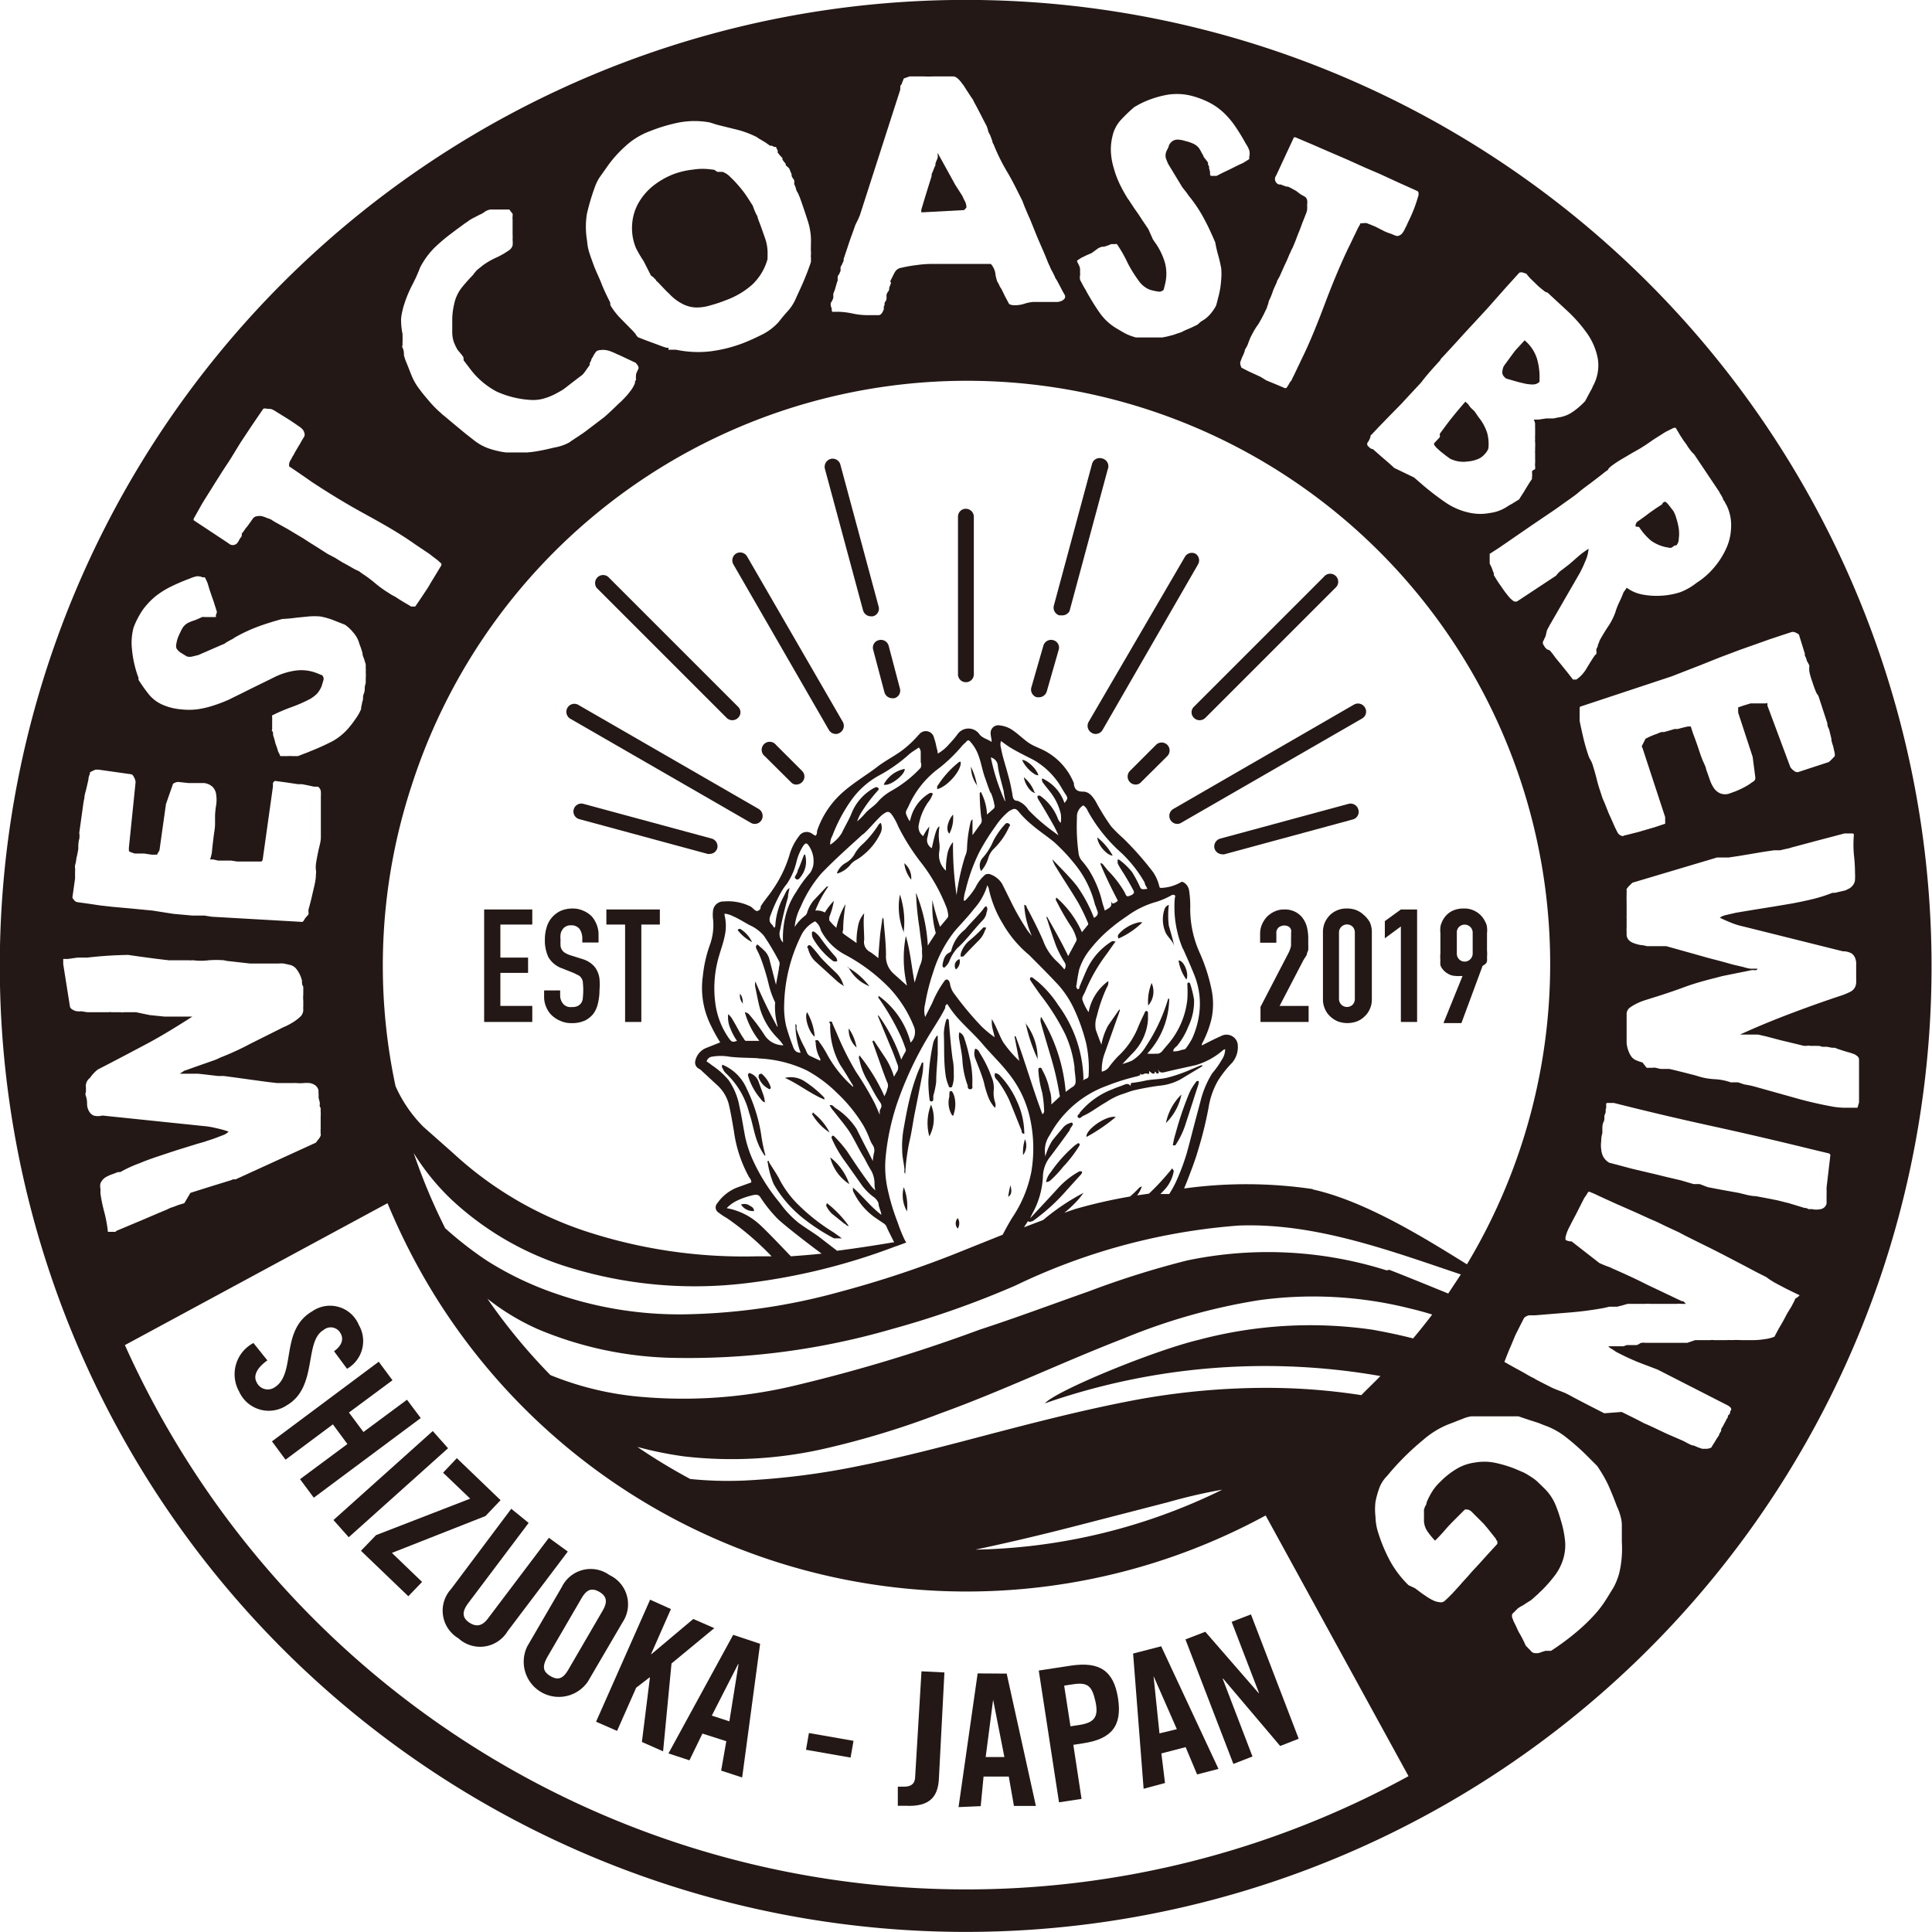
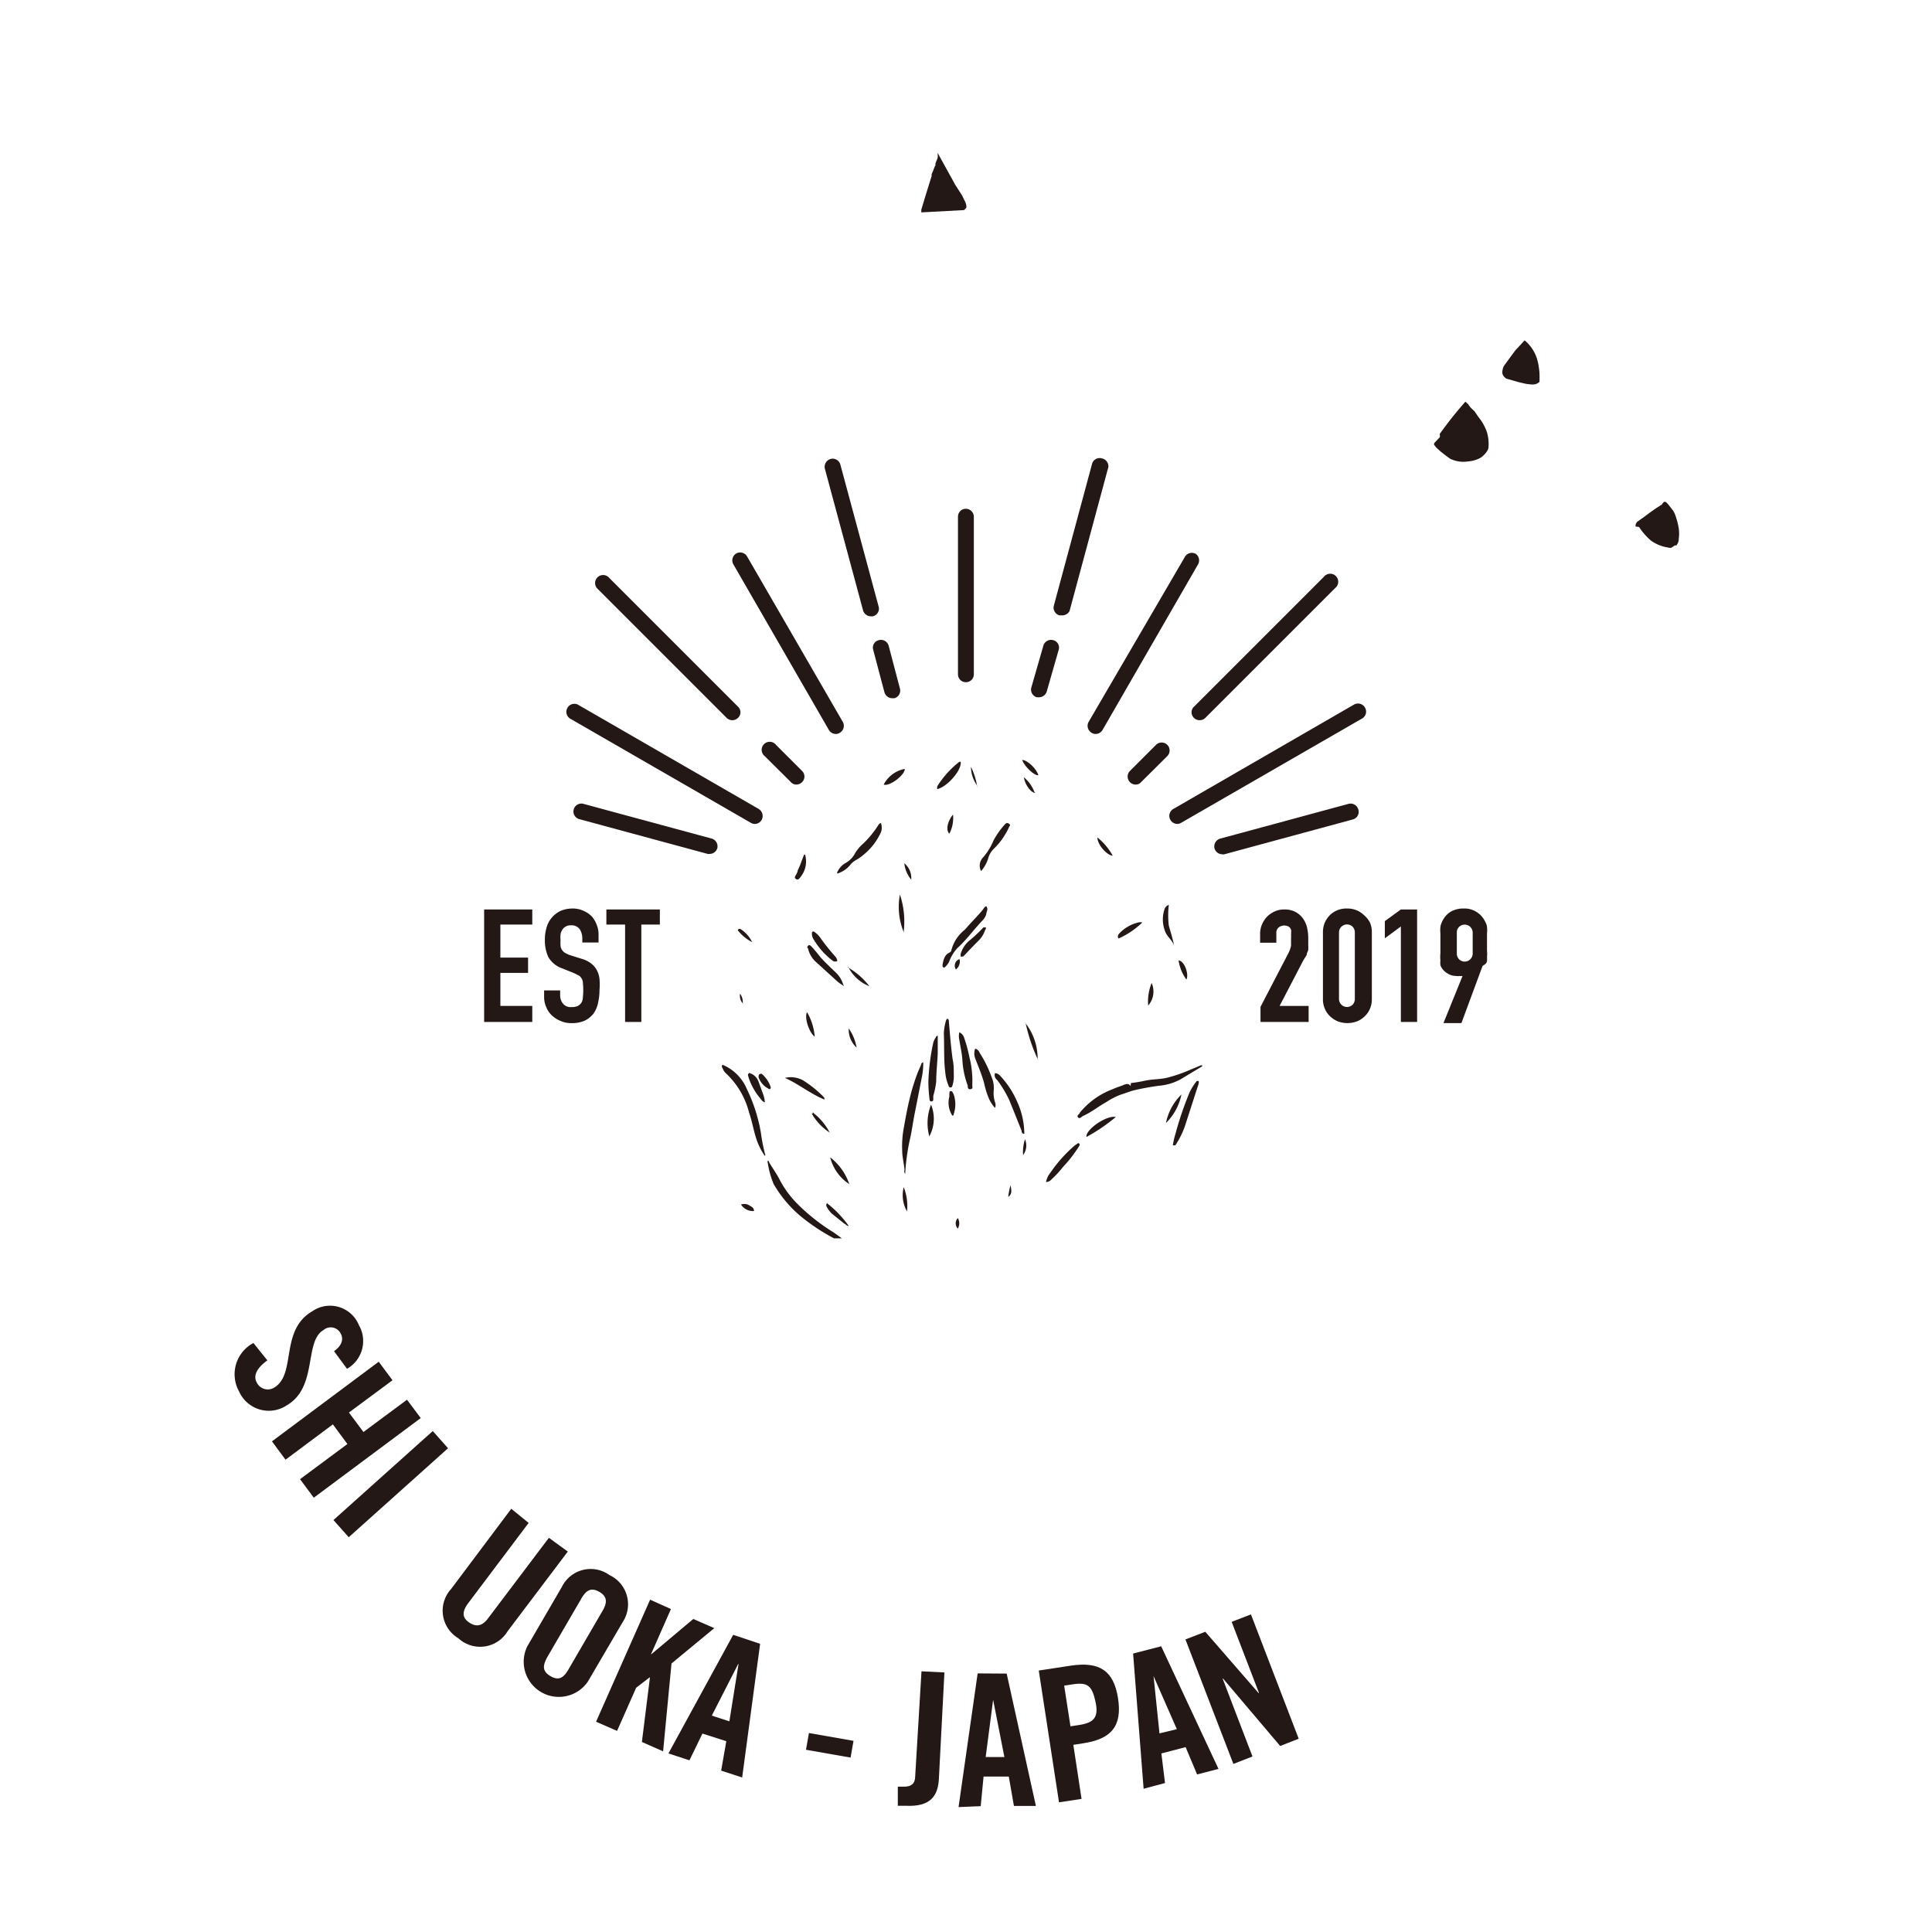
<svg xmlns="http://www.w3.org/2000/svg" viewBox="0 0 101.16 101.16">
  <defs>
    <style>.cls-1{fill:#231815;}</style>
  </defs>
  <g id="レイヤー_2" data-name="レイヤー 2">
    <g id="レイヤー_1-2" data-name="レイヤー 1">
      <path class="cls-1" d="M35,91.81l1.1.36.68-1.4,1.25.4-.27,1.54,1.1.36.94-7-1.41-.47Zm3.67-4.68-.48,3-.92-.3,1.38-2.7Z" />
      <polygon class="cls-1" points="37.4 85.25 36.3 84.77 34.1 86.62 34.09 86.61 35.13 84.25 34.04 83.76 31.21 90.15 32.31 90.63 33.31 88.37 34.01 87.83 34.03 87.84 33.61 91.21 34.72 91.7 35.16 87.1 37.4 85.25" />
      <rect class="cls-1" x="42.99" y="90.2" width="0.89" height="2.37" transform="translate(-54.06 118.41) rotate(-80.07)" />
-       <path class="cls-1" d="M33.7,13.67l.38.75.09.07a.3.3,0,0,1,.08.07s0,0,.07.07,0,.08.06.08l.11.11.2.21.2.21.15.14a2.47,2.47,0,0,0,.71.54,1.65,1.65,0,0,0,.7.18,2.42,2.42,0,0,0,.74-.11,7.5,7.5,0,0,0,.84-.28,4.28,4.28,0,0,0,1.35-.8,2.9,2.9,0,0,0,.81-1.35.68.68,0,0,1,0-.12c0-.06,0-.09,0-.1a2.37,2.37,0,0,0-.15-.92c-.1-.28-.2-.58-.32-.88l-.05-.15c0-.08-.07-.15-.1-.23a2.44,2.44,0,0,1-.1-.24l-.06-.16-.27-.42a5.11,5.11,0,0,0-.42-.56,5.64,5.64,0,0,0-.47-.5A1.07,1.07,0,0,0,37.84,9l-.1,0c-.06,0-.09,0-.1,0L37.56,9l-.1-.07-.09-.05s-.07,0-.08,0a3.2,3.2,0,0,0-1,0,4.25,4.25,0,0,0-1,.23,4.13,4.13,0,0,0-1.09.62,3.13,3.13,0,0,0-.77.9,2.61,2.61,0,0,0-.33,1.11,2.71,2.71,0,0,0,.2,1.25A6.24,6.24,0,0,0,33.7,13.67Z" />
      <path class="cls-1" d="M47.92,93c0,.39-.2.57-.66.55l-.25,0,0,1,.39,0c1.32.07,1.71-.51,1.76-1.4l.29-5.58-1.2-.06Z" />
      <path class="cls-1" d="M28.74,80.52l-3.18,4.21c-.3.41-.62.48-1,.22s-.36-.58-.05-1l3.17-4.21L26.77,79,23.62,83.2A1.68,1.68,0,0,0,24,85.78a1.68,1.68,0,0,0,2.58-.37l3.15-4.17Z" />
      <polygon class="cls-1" points="21.31 73.29 19.03 74.98 18.27 73.96 20.55 72.27 19.83 71.3 14.24 75.47 14.95 76.43 17.43 74.58 18.19 75.61 15.71 77.45 16.43 78.42 22.03 74.25 21.31 73.29" />
      <path class="cls-1" d="M31.91,82.47a1.68,1.68,0,0,0-2.49.62L27.61,86.2a1.84,1.84,0,0,0,3.17,1.85l1.82-3.11A1.69,1.69,0,0,0,31.91,82.47Zm-.37,1.89-1.78,3.06c-.26.45-.52.59-.94.34s-.42-.53-.16-1l1.78-3.06c.26-.45.52-.59.94-.35S31.81,83.91,31.54,84.36Z" />
      <polygon class="cls-1" points="22.66 74.93 17.46 79.59 18.26 80.49 23.46 75.83 22.66 74.93" />
      <path class="cls-1" d="M16.94,69.64a.58.58,0,0,1,.89.17c.14.23.15.59-.34.94l.68.92a1.67,1.67,0,0,0,.62-2.29,1.63,1.63,0,0,0-2.44-.72c-1.72,1-.81,3.3-2,4a.64.64,0,0,1-.91-.28c-.19-.34,0-.75.56-1.15l-.73-.91a1.85,1.85,0,0,0-.75,2.54,1.7,1.7,0,0,0,2.5.72C16.65,72.63,15.91,70.24,16.94,69.64Z" />
-       <polygon class="cls-1" points="25.42 79.38 26.21 78.55 23.92 76.35 23.2 77.11 24.62 78.47 19.69 80.38 18.9 81.2 21.38 83.58 22.1 82.83 20.52 81.31 25.42 79.38" />
      <path class="cls-1" d="M51.19,87.62l-1,7,1.16-.05.15-1.55,1.32,0,.27,1.54,1.15,0-1.53-6.93ZM51.61,92,52,89h0l.59,3Z" />
      <path class="cls-1" d="M85.82,27.59a3.28,3.28,0,0,0,.63.72,2.07,2.07,0,0,0,.9.36.27.27,0,0,0,.18,0l.16-.11a.1.1,0,0,0,0,0l0,0,.08,0a.5.5,0,0,0,.13-.35,2,2,0,0,0,0-.54,3.53,3.53,0,0,0-.13-.54,1.54,1.54,0,0,0-.15-.37l-.1-.13-.14-.18a1.17,1.17,0,0,0-.15-.16.13.13,0,0,0-.12,0l0,0s0,0-.06.07,0,.07-.06.07l-.32.21-.27.19-.32.24-.38.27-.06.13s0,.07,0,.1Z" />
      <polygon class="cls-1" points="64.49 84.92 65.92 88.64 65.9 88.65 63.11 85.44 62.07 85.84 64.58 92.36 65.58 91.97 64.02 87.9 64.04 87.89 67.03 91.42 68 91.04 65.5 84.53 64.49 84.92" />
      <path class="cls-1" d="M78.77,19.74l.09.08.66.19.26.06a1.57,1.57,0,0,0,.3.05.91.91,0,0,0,.29,0,.47.47,0,0,0,.24-.13.39.39,0,0,1,0-.06.21.21,0,0,0,0-.06,3.44,3.44,0,0,0-.14-1.11,2.08,2.08,0,0,0-.64-.94l0,0s0,0,0,0h0l-.23.25-.25.27-.13.17-.19.26-.19.26a1.36,1.36,0,0,0-.12.18.89.89,0,0,0-.06.3A.36.36,0,0,0,78.77,19.74Z" />
-       <path class="cls-1" d="M66.32,2.51a50.58,50.58,0,1,0,32.32,63.8A50.63,50.63,0,0,0,66.32,2.51ZM92.05,33.69l.59-.21.57-.19.55-.18a.3.3,0,0,1,.23,0,1,1,0,0,1,.2.11l.31,1s0,0,0,.1a1.76,1.76,0,0,1,.09.2c0,.08.06.14.09.21l.06.12a1.37,1.37,0,0,0,0,.32,3.71,3.71,0,0,0,.14.49c.06.18.11.34.17.48a.89.89,0,0,0,.16.29l.47,1.44c0,.06,0,.16.09.31l.12.49c0,.17.08.33.11.47s.06.26.07.32a.56.56,0,0,1,0,.07.35.35,0,0,1,0,.06l-.18.19-.13.12-1.62.53c-.06,0-.13,0-.23-.09a.65.65,0,0,1-.17-.18l-1.2-3.22a.34.34,0,0,0,0-.11s0-.06-.06,0h-.14l-.19,0-.11,0-.16,0-.14,0-.08,0-.39.12-.26.09,0,.27.76,2.32.14,1.08c0,.08,0,.16-.17.25a2.63,2.63,0,0,1-.41.26,4.54,4.54,0,0,1-.45.21l-.3.11a.7.7,0,0,1-.51,0,.79.79,0,0,1-.34-.29,1.86,1.86,0,0,1-.22-.47l-.18-.51c0-.08-.08-.23-.17-.44s-.16-.43-.24-.67-.16-.46-.24-.67-.12-.37-.15-.45l-.16,0-.26.06-.26.07-.17,0-.23.07-.32.09-.14,0-.16.06a1.17,1.17,0,0,1-.21.08l-.24.1-.22.11L86,39a.12.12,0,0,0,0,.16l1.19,3.63a1.16,1.16,0,0,0,0,.16c0,.09,0,.15,0,.18l-.57.19L86,43.5l-.2.06-.32.08-.31.08a.68.68,0,0,0-.2.06.38.38,0,0,1-.25-.15c-.05-.08-.09-.17-.14-.27s-.09-.2-.16-.36-.16-.34-.23-.52L84,42a2.24,2.24,0,0,1-.12-.29l-.09-.28a7,7,0,0,1-.2-.69c-.06-.24-.13-.47-.2-.7a1.45,1.45,0,0,0-.11-.25,1,1,0,0,1-.11-.23c-.1-.3-.19-.6-.26-.9s-.14-.61-.2-.92l0-.11c0-.06,0-.1,0-.12s0,0,0-.11l0-.1s0-.09,0-.17,0-.13.06-.14l4.41-1.46.36-.12.59-.23.9-.35,1-.4,1.06-.4ZM84.2,24.6c0-.05.07-.12.2-.22a5.7,5.7,0,0,1,.48-.32l.56-.33.44-.25.3-.19L86.6,23l.38-.24.22-.14.44-.22.1,0,.12.2c.06.1.12.21.19.31a3,3,0,0,0,.2.29,1.57,1.57,0,0,1,.13.2l.15.2a1,1,0,0,0,.17.18l.67,1,.67,1s0,.05.06.11l.11.2c0,.08.08.14.11.21a.69.69,0,0,0,.07.13,2.33,2.33,0,0,1,.25,1.18,2.81,2.81,0,0,1-.27,1.14,4.23,4.23,0,0,1-.65,1,4,4,0,0,1-.89.77A3.27,3.27,0,0,1,88,31a3.88,3.88,0,0,1-1,.19,3.93,3.93,0,0,1-1-.06,2,2,0,0,1-.83-.36h0l0,0a.41.41,0,0,1-.08.13l-.08.11a5.23,5.23,0,0,1-.22.51,3.72,3.72,0,0,0-.21.54,3.23,3.23,0,0,1-.39.76c-.17.26-.32.51-.44.73a.7.7,0,0,1-.08.2c0,.11-.07.19-.08.23a.4.4,0,0,0,0,.12c0,.07,0,.11,0,.13s0,0-.07.07l-.06.08c-.12.18-.25.39-.4.64a1.77,1.77,0,0,1-.52.56h0l-.18,0-.24-.31-.37-.46c-.13-.16-.26-.31-.37-.46a3,3,0,0,0-.24-.3L81,34l-.1-.1-.08-.13a.2.2,0,0,1,0-.23l.11-.24L81,33l.15-.28L82.72,30A6.19,6.19,0,0,0,83,29.4a2,2,0,0,0,.18-.67l-.07.05a4.2,4.2,0,0,0-.49.37l-.46.4-.35.27a1.26,1.26,0,0,0-.33.32l-2,1.32a.21.21,0,0,1-.25,0,1.72,1.72,0,0,1-.19-.17c-.14-.17-.26-.32-.34-.44s-.2-.28-.32-.47l-.16-.26a.89.89,0,0,1,0-.1,1.47,1.47,0,0,1-.07-.17,1.34,1.34,0,0,0-.07-.18L78,29.51s0-.1,0-.19l0-.18s0,0,0-.07L78,29l.51-.33.77-.53.9-.62.9-.61c.29-.19.54-.37.76-.53s.39-.27.49-.35a3.8,3.8,0,0,0,.35-.27c.18-.15.38-.3.6-.46l.6-.46A3.07,3.07,0,0,1,84.2,24.6ZM72.28,72.05c-.34.35-.69.68-1,1a32.44,32.44,0,0,0-5.32-.38,37.71,37.71,0,0,0-6.81.69c-3,.58-6,1.39-8.94,2.16-1.73.45-3.45.88-5.2,1.23a39.31,39.31,0,0,1-6,.77,19.5,19.5,0,0,1-2.87-.08,30.91,30.91,0,0,1-2.77-1.68,19.28,19.28,0,0,0,2.47.5,21.84,21.84,0,0,0,7.3-.4A44.79,44.79,0,0,0,49.25,74c3.26-1.18,6.36-2.67,9.59-3.92a31.5,31.5,0,0,1,7.07-2,20.82,20.82,0,0,1,7.83.41c.42.1.84.21,1.25.34-.32.42-.65.84-1,1.25-.7-.18-1.42-.33-2.15-.46a22.71,22.71,0,0,0-9.06.53c-2.36.56-7.49,2.67-8.07,3.33A35,35,0,0,1,72.28,72.05ZM64,78a30.56,30.56,0,0,1-12.93,3.14c1.8-.38,3.6-.81,5.38-1.27l4.69-1.21C62.13,78.38,63.08,78.16,64,78Zm8.68-11.49-.1,0A20.63,20.63,0,0,0,62.15,66,46.9,46.9,0,0,0,57,67.62c-1.9.67-3.8,1.38-5.7,2a82.89,82.89,0,0,1-9.44,2.87,25.17,25.17,0,0,1-8.16.66A16.2,16.2,0,0,1,28.82,72a30.44,30.44,0,0,1-3.3-4,12.36,12.36,0,0,0,2.63,1.59,19.19,19.19,0,0,0,7.22,1.51A38.21,38.21,0,0,0,46.7,69.59a48.16,48.16,0,0,0,6.47-2.28,32.51,32.51,0,0,1,11.69-3.14c4-.15,7.91,1.31,11.63,2.56l-.66,1S73.29,66.69,72.72,66.48ZM37.94,47.93a.25.25,0,0,1,0-.09,1.14,1.14,0,0,1,.41.12c.31.13.6.32.9.48A2.11,2.11,0,0,1,40,49a13.3,13.3,0,0,1,.78,1.31c.09.14,0,.29,0,.44l-.15.81h0l-.36-1.39a1,1,0,0,0-.3-.44c-.07-.08-.16-.14-.23-.21s-.09-.09-.14,0,0,.09,0,.15a5.12,5.12,0,0,1,.22.47,11.32,11.32,0,0,1,.43,1.4,4.48,4.48,0,0,0,.33.93.28.28,0,0,1,0,.13,3.72,3.72,0,0,0,.13,1.1v.08a23.85,23.85,0,0,1-1.16-2.39s0,0,0,0a.8.8,0,0,0,0,.31c.08.37.14.74.24,1.1a3.66,3.66,0,0,0,.89,1.52,2.74,2.74,0,0,1,.34.41,1.16,1.16,0,0,1-1-.55,9.5,9.5,0,0,0-.81-1.08A.42.42,0,0,0,39,53a4.18,4.18,0,0,0,.76,1.5l-.7,0c-.06,0-.09-.08-.12-.12-.21-.3-.36-.63-.55-.94a1.19,1.19,0,0,0-.26-.34,1.41,1.41,0,0,0,.11.74,3,3,0,0,0,.35.66c-.24.08-.27.06-.4-.1a4.11,4.11,0,0,1-.74-1.91,5.92,5.92,0,0,1,.2-2.44c.1-.35.23-.7.3-1.06A2.36,2.36,0,0,0,37.94,47.93Zm24,1.74c.21.47.42.94.61,1.42a4,4,0,0,1,.24,2,4.53,4.53,0,0,1-.37,1.29,4.42,4.42,0,0,1-.31.49c-.06.1-.17.08-.26.11a1.12,1.12,0,0,1-.42.07c0-.15.14-.22.21-.3a3.73,3.73,0,0,0,.58-1,3,3,0,0,0,.3-1.42,5.64,5.64,0,0,0-.2-.81.08.08,0,0,0-.09-.07c-.06,0-.06.06-.06.1a6.6,6.6,0,0,1,0,.77,4.29,4.29,0,0,1-1,2.34c-.1.12-.21.24-.31.37a.4.4,0,0,1-.22.14l-.1,0a3.38,3.38,0,0,1-.47,0,4.29,4.29,0,0,0,1.15-2.88h0c-.05,0-.06,0-.08.09A9.27,9.27,0,0,1,60,54.79a2.21,2.21,0,0,1-.72.74,3.09,3.09,0,0,1-.51.18l.53-.56a2.75,2.75,0,0,0,.81-1.78c0-.09,0-.18,0-.28s0-.13-.07-.15-.09.05-.11.1c-.13.27-.26.54-.37.82a4.18,4.18,0,0,1-1,1.43,5.17,5.17,0,0,0-.52.62.61.61,0,0,1-.35.2,2.48,2.48,0,0,1,.12-.87l.71-2a2.67,2.67,0,0,0,.09-.26.11.11,0,0,0,0-.13h0l-.59.85a3.31,3.31,0,0,0-.35,1c-.11-.28-.2-.52-.29-.77a1.36,1.36,0,0,1,.05-.72,8.07,8.07,0,0,1,.52-1.5.49.49,0,0,0,.08-.34A2.59,2.59,0,0,0,57,53a2.67,2.67,0,0,1-.32-.63c-.05-.16.08-.3.14-.45A8.63,8.63,0,0,1,57.91,50c.15-.2.28-.4.42-.59s.07-.08,0-.13h0s-.07,0-.1,0a3.46,3.46,0,0,0-1.33,1.5c-.13.29-.25.59-.38.89,0,.05,0,.1-.08.13a.19.19,0,0,1-.07-.24,7.62,7.62,0,0,1,.14-.81,3.26,3.26,0,0,1,.61-1.09,7.1,7.1,0,0,1,1.13-1.13c.26-.22.54-.41.83-.61a4.67,4.67,0,0,1,1.4-.68,3.93,3.93,0,0,0,.87-.37.19.19,0,0,1,.16,0c.05.07,0,.13,0,.19A5.64,5.64,0,0,0,61.93,49.67Zm-.56,11.5s0,0,0,0a12.82,12.82,0,0,1-1.22,1.33l-.62.09a1.86,1.86,0,0,0,.25-.46.26.26,0,0,0-.17.09,6,6,0,0,1-.45.43,26.59,26.59,0,0,0-2.89.66l-.55.19a6.1,6.1,0,0,0,.59-.54,4,4,0,0,0,.41-.5,11.77,11.77,0,0,0-2.11,1.42l-1,.38c.06-.11.14-.21.2-.32.11.08.18,0,.25,0a10.35,10.35,0,0,0,1.8-1.64l.68-.75a.39.39,0,0,0,.08-.1.08.08,0,0,0,0-.12s-.07,0-.11,0a4.32,4.32,0,0,0-1.09.85c-.49.54-1,1.08-1.49,1.61.07-.18.17-.34.25-.51a4.4,4.4,0,0,0,.42-1.74,1.74,1.74,0,0,1,.4-1c.34-.45.67-.9,1-1.36,0-.07.09-.17.14-.25a.11.11,0,0,0,0-.13.09.09,0,0,0-.11,0,.75.75,0,0,0-.36.22c-.19.23-.39.46-.58.7a3.05,3.05,0,0,0-.35.78.25.25,0,0,0,0,.09,1.42,1.42,0,0,1,.21-1.15,5.55,5.55,0,0,1,3-2.59,11.39,11.39,0,0,1,1.6-.5l.14-.05a.76.76,0,0,0,0-.15c0,.14.11.13.2.08s.19,0,.27,0,0,0,0,0,0-.09,0-.14.15.19.29.11a.06.06,0,0,0,0,0,.27.27,0,0,1,0-.09c.06,0,.09.15.18.09s0-.11,0-.21c.08.22.24.17.38.14.53-.13,1.06-.24,1.59-.36a3.75,3.75,0,0,0,1.4-.76s.07-.07.14-.07a1,1,0,0,1-.17.54,4.66,4.66,0,0,1-.51.72,5.12,5.12,0,0,0-.62,1.49l-.3,1.13c-.14.53-.27,1.06-.42,1.59a11.29,11.29,0,0,1-.57,1.5,5.24,5.24,0,0,1-.34.61l-.46,0c.09-.1.19-.19.28-.3a1.91,1.91,0,0,0,.42-.91v0S61.37,61.16,61.37,61.17Zm-8-5.61a6.37,6.37,0,0,1-.86-1c-.22-.39-.35-.82-.59-1.2,0,0,0,0,0,.06a.1.1,0,0,0,0,0l0,.13c0,.25.1.49.15.76a5.66,5.66,0,0,1-.69-.57A16.77,16.77,0,0,1,50,52.08a1.18,1.18,0,0,1-.26-.58.39.39,0,0,0-.07-.16c-.07-.08-.14-.06-.2,0a5.48,5.48,0,0,0-.66,1.18l-.37.73a1.33,1.33,0,0,1,0-.68,10.62,10.62,0,0,1,.42-1.66A6.56,6.56,0,0,1,50,48.74c.34-.39.7-.76,1-1.15a3.25,3.25,0,0,0,.67-1.15s0-.06,0-.08.1.1.1.16a5.84,5.84,0,0,0,.74,1.85A6,6,0,0,0,53.88,50c.53.53,1.06,1.06,1.56,1.6a5.22,5.22,0,0,1,.83,1.3,9.75,9.75,0,0,1,.6,1.72A6.2,6.2,0,0,1,57,56.32c0,.17-.18.16-.27.23s0,0,0-.07a6.77,6.77,0,0,0-1.32-3.85,5.6,5.6,0,0,0-1.06-1.22l-.27-.21s-.08-.07-.13,0,0,.09,0,.13c.18.27.36.53.55.79a11.84,11.84,0,0,1,1.26,2,5.88,5.88,0,0,1,.5,1.74c0,.25.06.49.06.74a.32.32,0,0,1-.14.3c-.12.07-.23.16-.38.27a8.88,8.88,0,0,0-1.29-3.93.52.52,0,0,0,0,.34c.16.59.34,1.17.51,1.75a15.39,15.39,0,0,1,.46,2,.1.1,0,0,1,0,.1l-.43.4c0-.26,0-.5-.09-.74A3.52,3.52,0,0,0,54.56,56c0-.05-.06-.11-.13-.09s-.06.09-.06.15a5.42,5.42,0,0,0,.2,1.15,6,6,0,0,1,.1.94.19.19,0,0,1-.09.19c-.51-1.35-.9-2.74-1.4-4.08h-.06C53.2,54.69,53.29,55.13,53.37,55.56Zm6.52-9c-.1,0-.15,0-.2-.1a6.68,6.68,0,0,0-.42-.79,3.33,3.33,0,0,0-.69-.66.1.1,0,0,0-.07,0v0s0,0,0,0,0,.11,0,.17.19.36.3.53.37.61.53.92c.06.12,0,.16-.07.22-.28.12-.28.13-.4-.14A5.55,5.55,0,0,0,58,45.57l-.24-.3s-.06-.09-.15-.06c.27.67.59,1.31.92,1.95a.49.49,0,0,1-.27.15s-.07-.07-.1-.12v0a.08.08,0,0,0,0,0c.12.31-.13.36-.31.49l-.12-.38A5.62,5.62,0,0,0,57,45.53a5.32,5.32,0,0,0-.36-.47.7.7,0,0,1-.16-.35,10.08,10.08,0,0,1-.09-1.9.68.68,0,0,1,.33-.64.6.6,0,0,1,.24.3,8.33,8.33,0,0,0,1.79,2.22,6.83,6.83,0,0,1,1.19,1.53c0,.1.09.21.14.32Zm-2.54.84a2.14,2.14,0,0,0,.09.27c.08.18,0,.3-.17.39a7.54,7.54,0,0,0-.9-1.68c-.39-.49-.85-.93-1.28-1.39v0a1.63,1.63,0,0,0,.21.44c.38.63.8,1.24,1.17,1.88a9.7,9.7,0,0,1,.48,1,.1.1,0,0,1,0,.12l-.31.38A5.16,5.16,0,0,0,55.32,47a.14.14,0,0,0,0,.19,12.68,12.68,0,0,0,.8,1.38,2.08,2.08,0,0,1,.23.53.19.19,0,0,1,0,.18l-.42.78c-.34-.72-.73-1.39-1.11-2.07h0a.09.09,0,0,0,0,.12c.16.49.32,1,.49,1.45a6.21,6.21,0,0,0,.42.81.32.32,0,0,1,0,.39,3.69,3.69,0,0,0-.38-.41,2.78,2.78,0,0,1-.74-1.12c-.26-.59-.55-1.16-.85-1.72,0-.05-.05-.13-.13-.13a4.49,4.49,0,0,0,.4,1.63c-.07-.09-.16-.19-.23-.29a13.21,13.21,0,0,1-.91-1.6c-.14-.28-.28-.57-.43-.86a1.2,1.2,0,0,0-.67-.5c-.09,0-.18,0-.25.08a2,2,0,0,0-.46.62,3.66,3.66,0,0,1-.54.69.09.09,0,0,1-.08,0,2,2,0,0,1,.1-.54,9.26,9.26,0,0,1,.72-2,11.58,11.58,0,0,1,.84-1.34,3.58,3.58,0,0,1,.68-.77.57.57,0,0,1,.13-.08c.18-.1.26-.09.4.07a5,5,0,0,0,.69.69c.37.32.78.59,1.16.9a9.36,9.36,0,0,1,1.06,1.12A5.44,5.44,0,0,1,57.35,47.43Zm-1.63-5.37a2.18,2.18,0,0,0-1.15-1.27c-.06.08,0,.12,0,.18.2.29.45.54.63.85a3,3,0,0,1,.33.81,1.61,1.61,0,0,1,0,.49.7.7,0,0,1-.17-.28,2.6,2.6,0,0,0-.92-1.15l-.1,0c-.07.08,0,.13,0,.17.27.43.52.86.77,1.3a5.76,5.76,0,0,1,.3.61l-.35-.26a9.54,9.54,0,0,1-1.22-1.07,1.13,1.13,0,0,0-.58-.48c-.21,0-.24-.17-.26-.33a9.24,9.24,0,0,0-.24-1.07c-.12-.46-.28-.91-.36-1.38a.6.6,0,0,1,0-.35l.39.28c.41.26.85.47,1.28.69a3.94,3.94,0,0,1,1.52,1.51l.16.26C55.93,41.79,55.93,41.81,55.72,42.06Zm-3.18-.68c0,.17.05.34.07.51a.07.07,0,0,1,0,.09,10.81,10.81,0,0,1-.74-2.29.48.48,0,0,1,.36.38C52.29,40.51,52.44,40.94,52.54,41.38Zm-.67.15a2.94,2.94,0,0,1,.19.66.17.17,0,0,1-.05.19l-.34.3a2.77,2.77,0,0,0-.32-1.18.09.09,0,0,0-.06.11,10,10,0,0,0,.08,1.23.43.43,0,0,1,0,.28l-.46.64h0V42.9l0,0a.24.24,0,0,0-.1.15,7,7,0,0,0-.19,1.44,1.15,1.15,0,0,1-.1.35,12.3,12.3,0,0,0-.44,2s0,0,0,.05a17.65,17.65,0,0,1-.19-2.8,1.43,1.43,0,0,0-.31.71,4.14,4.14,0,0,0-.06.79,1.1,1.1,0,0,1-.35-1,1.61,1.61,0,0,0,0-.49,2.61,2.61,0,0,1,0-.74.27.27,0,0,0,0-.09l0,0c-.14.09-.21.32-.39,1.14a.48.48,0,0,1-.23-.56,5.21,5.21,0,0,0,.1-.57v0a2.23,2.23,0,0,0-.32.5.58.58,0,0,1-.23-.61A3,3,0,0,1,48.6,42a1.17,1.17,0,0,0,.21-.36.09.09,0,0,0,0-.12s-.07,0-.12,0a2.13,2.13,0,0,0-1,1.3,1.24,1.24,0,0,1-.06.18,2,2,0,0,1-.18-.36c-.06-.16.06-.28.12-.42a4.93,4.93,0,0,1,1.6-2,8.09,8.09,0,0,0,1.19-1.15c.07-.09.17-.16.25-.25s.12-.06.18,0a2.1,2.1,0,0,1,.43.7c.15.38.21.8.35,1.19S51.76,41.27,51.87,41.53ZM48.2,40.21a6.34,6.34,0,0,1-1.53,1.2,2.63,2.63,0,0,0-.73.6c-.19.21-.45.36-.64.58s-.28.29-.42.42a2.34,2.34,0,0,1,.31-.61,8.1,8.1,0,0,1,.77-1s.11-.1,0-.16-.11,0-.16,0a2.62,2.62,0,0,0-1.23,1.39c-.14.33-.33.64-.5,1a2,2,0,0,1-.6.6.85.85,0,0,1,.11-.46,8.2,8.2,0,0,1,1-1.88,4.36,4.36,0,0,1,1.51-1.32,8,8,0,0,0,1.54-1.1c.15-.12.32-.22.48-.33a.36.36,0,0,1,.1.24c0,.17,0,.35,0,.53A.36.36,0,0,1,48.2,40.21Zm-3,3.47c.32-.29.58-.62.89-.92a1.2,1.2,0,0,1,.21-.17c.18-.12.26-.11.4.07a3,3,0,0,1,.33.61,11.3,11.3,0,0,0,1.24,1.95,9.35,9.35,0,0,1,1.31,2.35,2,2,0,0,1,.07.35.2.2,0,0,1-.05.15l-.38.46a13,13,0,0,1-.4-1.39s0,0,0,0v0a.27.27,0,0,0,0,.12,5.24,5.24,0,0,0,.16,1.53.11.11,0,0,1,0,.1l-.4.62a8.52,8.52,0,0,0-.61-2.74l0,0v0a.21.21,0,0,0,0,.13,14.45,14.45,0,0,0,.16,1.6l.15,1.18a2.17,2.17,0,0,0,0,.25,1.14,1.14,0,0,1-.1.6c-.11.3-.19.61-.29.92-.16-.81-.22-1.62-.46-2.44a.11.11,0,0,0,0,0s0,0,0,0v0a6.19,6.19,0,0,0,.06,2.6L46.81,51A1.21,1.21,0,0,1,46.39,50c0-.58-.07-1.17-.12-1.75a.27.27,0,0,0-.06-.21c-.05.37-.11.71-.14,1.06s-.06.69-.08,1.07a4.71,4.71,0,0,0-.42-.32.58.58,0,0,1-.32-.64c0-.46-.06-.92,0-1.39l0,0s0,0,0,0v0a1.36,1.36,0,0,0-.33.72,3.81,3.81,0,0,0-.07.84c-.24-.18-.48-.33-.7-.5-.07-.06,0-.16,0-.24,0-.43.06-.87.12-1.3,0,0,0,0,0,0a4.15,4.15,0,0,0-.48,1.24,3.37,3.37,0,0,1-.37-.39s0-.11,0-.17a3.88,3.88,0,0,0,.24-.85l0,0a3.32,3.32,0,0,0-.47.61.84.84,0,0,0-.5-.1,5.85,5.85,0,0,1,.68-1.26h0s-.06,0-.08,0l-.69.73a1.81,1.81,0,0,0-.33.61.34.34,0,0,1-.11.18,2.25,2.25,0,0,0-.55.6,2.77,2.77,0,0,1,.31-1.05A6.65,6.65,0,0,1,43,45.74C43.71,45,44.45,44.35,45.18,43.68ZM46,52.17a.11.11,0,0,0,0,.08,12.57,12.57,0,0,1,1.16,2c.1.22.18.44.26.67a.19.19,0,0,1,0,.13,4.19,4.19,0,0,0-.23.43A8.68,8.68,0,0,0,46,53.17c-.07,0,0,.07,0,.11l.6,1.45c.14.32.26.64.39,1a.41.41,0,0,1,0,.34c-.06.09-.11.18-.18.31a3.72,3.72,0,0,0-.46-1l-.59-.89c-.09,0-.08.05-.06.1L46.2,56c.08.22.16.44.25.66a.4.4,0,0,1,0,.37c0,.1-.08.22-.14.37A9.65,9.65,0,0,0,45,55.26a.27.27,0,0,0,0,.23,3.51,3.51,0,0,0,.48,1.19c.19.35.37.71.58,1s0,.35,0,.53a.86.86,0,0,1,0,.15c-.09-.2-.16-.38-.24-.55a15.88,15.88,0,0,0-1-1.69,15.29,15.29,0,0,1-1-2l-.24-.55s0-.1-.11-.08,0,.08,0,.13A4.1,4.1,0,0,0,44,55.77c.24.35.45.72.67,1.08,0,0,0,0,0,.06a6.22,6.22,0,0,1-1.36-1.7,5,5,0,0,0-.39-.62,1,1,0,0,0-.08-.11.12.12,0,0,0-.13,0c-.06,0,0,.07,0,.11a1.78,1.78,0,0,0,.24.85l0,.1-.51-.24c-.19-.07-.21-.27-.29-.41a6.36,6.36,0,0,1-.44-1,.85.85,0,0,1,0-.17.1.1,0,0,0-.06-.1s0,0,0,0a4.28,4.28,0,0,0,.27,1.5c-.3,0-.36-.21-.43-.41a10.41,10.41,0,0,1-.33-1,4.4,4.4,0,0,1-.1-1.14,8.55,8.55,0,0,1,.88-3.57,1.6,1.6,0,0,1,.74-.76.82.82,0,0,1,.3.47A3,3,0,0,0,44.27,50a9.42,9.42,0,0,1,2.29,1.72,6.43,6.43,0,0,1,1.28,2,.77.77,0,0,1-.16.87A4.35,4.35,0,0,0,46,52.14Zm-3.45-6.75a.79.79,0,0,1-.2.36,6.46,6.46,0,0,0-.66.92A3.89,3.89,0,0,0,41.12,48,4.78,4.78,0,0,0,41,49.35a.65.65,0,0,1-.15-.66c.11-.58.25-1.15.41-1.72,0-.15.05-.3.08-.47l0,0s0,0,0,0l0,0a.4.4,0,0,0-.17.17c-.07.13-.13.27-.2.39a3.67,3.67,0,0,0-.37,1.33c0,.07,0,.14-.06.19l-.11-.16c-.2-.17-.14-.36-.06-.56a8,8,0,0,1,.51-1.11,3,3,0,0,1,.32-.47,3.5,3.5,0,0,0,.49-1.1,2.82,2.82,0,0,1,.36-.88c.13-.18.19-.18.31,0A1.41,1.41,0,0,1,42.56,45.42Zm-2.86,10a6.48,6.48,0,0,1,2.56.63,7,7,0,0,1,1.58,1.18,8,8,0,0,1,1.37,1.69,5,5,0,0,1,.33.7,1.47,1.47,0,0,0,.15.31.51.51,0,0,1,.08.45,3.32,3.32,0,0,0-.06.41l-.27-.54c-.2-.38-.39-.76-.58-1.14A3.68,3.68,0,0,0,43.72,58c-.07-.06-.14-.17-.28-.13a1.5,1.5,0,0,0,.23.33c.25.33.53.65.77,1s.54,1,.81,1.43c.12.23.24.46.37.67a1.41,1.41,0,0,1,.17.63c0,.12,0,.25.05.4a1.52,1.52,0,0,1-.3-.33c-.41-.55-.8-1.13-1.18-1.71a6.55,6.55,0,0,0-.68-.79s-.07-.08-.12,0,0,.09,0,.13a6.24,6.24,0,0,0,.75,1.27l.77,1.09a2.82,2.82,0,0,0,.63.66A.75.75,0,0,1,46,63c0,.19.12.38.15.61-.57-.43-1-1-1.49-1.43h0s0,0,0,0,0,.11,0,.17a3.49,3.49,0,0,0,1.17,1.41l.46.31a.39.39,0,0,1,.15.21c.07.16.26.53.38.77l-.06,0c-1,.17-2,.32-2.93.44l-1-.77c-.33-.23-.67-.44-1-.68a5.18,5.18,0,0,1-1-1.06,9.88,9.88,0,0,1-1.36-2.13A6,6,0,0,1,39,59.44c-.09-.49-.17-1-.28-1.49a3.49,3.49,0,0,0-.58-1.41,4.15,4.15,0,0,0-.86-.76,2.83,2.83,0,0,0-.28-.2.32.32,0,0,1,.27-.25,2.64,2.64,0,0,1,.93,0C38.69,55.39,39.2,55.38,39.7,55.41Zm-.18,7.15a.26.26,0,0,1,.31.13,7.34,7.34,0,0,0,.89,1.11c.38.37,1.88,1.52,2.31,1.83-.53.06-1.07.1-1.61.14-.29-.3-1.45-1.53-1.77-1.78a3.44,3.44,0,0,0-1.59-.74,1.82,1.82,0,0,1,.6-.42A3.74,3.74,0,0,1,39.52,62.56Zm7.4,2.69.54-.2s-.06-.11-.07-.12A7.43,7.43,0,0,1,47,64a11.19,11.19,0,0,1-.51-1.68,5.4,5.4,0,0,1-.12-1.7,12.5,12.5,0,0,1,.62-2.9,18.5,18.5,0,0,1,1.77-3.7c.25-.41.52-.81.73-1.24,0-.07,0-.15.11-.21a5.59,5.59,0,0,0,.44.61c.45.53,1,1,1.42,1.5s.95,1,1.38,1.56a5.71,5.71,0,0,1,1.06,2.17A7.36,7.36,0,0,1,54,61.36a6.56,6.56,0,0,1-1,2.4c-.18.29-.34.59-.5.89l-2.07.83a54.23,54.23,0,0,1-6.45,2.16,32.37,32.37,0,0,1-8.21,1.18,19.76,19.76,0,0,1-6.71-1.1A17,17,0,0,1,25.48,66a19.06,19.06,0,0,1-2.17-1.69,30.92,30.92,0,0,1-1.65-3.94,12.27,12.27,0,0,0,2,2.46,15.76,15.76,0,0,0,6.4,3.61,22.38,22.38,0,0,0,9,.75A32.93,32.93,0,0,0,46.92,65.25Zm21.82-3A23.81,23.81,0,0,0,62,62.23l.15-.37c.21-.54.42-1.08.58-1.63A20.28,20.28,0,0,0,63.28,58a4.15,4.15,0,0,1,.49-1.41,5.57,5.57,0,0,1,.74-.94,1.26,1.26,0,0,0,.3-.93.56.56,0,0,0-.1-.29.6.6,0,0,0-.78-.18c-.34.15-.67.32-1,.49a.34.34,0,0,1,0-.08,5.3,5.3,0,0,0,.51-1.34,3.74,3.74,0,0,0,0-1.49,9.27,9.27,0,0,0-.65-2,5.62,5.62,0,0,1-.47-2.21,5.43,5.43,0,0,0-.06-1,.58.58,0,0,0-.29-.42.12.12,0,0,0-.15,0,2.23,2.23,0,0,1-1,.29c-.08,0-.1,0-.12-.09a2.26,2.26,0,0,0-.32-.73,16.45,16.45,0,0,0-1.56-1.77,7.62,7.62,0,0,1-.64-.63,11.85,11.85,0,0,1-.81-1.31c-.16-.26-.35-.51-.66-.51s-.43-.11-.48-.37l0-.07a3.33,3.33,0,0,0-1.46-1.66c-.26-.15-.55-.24-.82-.4s-.58-.47-.89-.69a1.49,1.49,0,0,0-.73-.28.4.4,0,0,0-.46.42c0,.15.06.29.05.45-.2-.15-.44-.18-.62-.38a.7.7,0,0,0-1.18,0,6.4,6.4,0,0,1-.42.49,2.25,2.25,0,0,1-.6.5c0-.15-.06-.28-.08-.41a2.62,2.62,0,0,0-.11-.4.44.44,0,0,0-.78-.2l-.05.05a5.56,5.56,0,0,1-.83.78c-.43.32-.92.56-1.34.89s-1.18.79-1.72,1.26a4.71,4.71,0,0,0-1.41,2.08c0,.09,0,.19-.09.25l-.16-.1a.48.48,0,0,0-.7.13,2.9,2.9,0,0,0-.5,1,6.42,6.42,0,0,1-.89,1.82c-.19.29-.43.55-.61.85,0,.07,0,.17-.14.23s-.26-.16-.4-.23a2.66,2.66,0,0,0-1.39-.26.55.55,0,0,0-.56.44,1.81,1.81,0,0,0,0,.52,3.05,3.05,0,0,1-.18,1.34,6.91,6.91,0,0,0-.36,1.62,4.38,4.38,0,0,0,.42,2.57,8.64,8.64,0,0,0,.49.89l-.73.29a.94.94,0,0,0-.58.71.36.36,0,0,0,.2.38.47.47,0,0,1,.09.06l.82.76a2.06,2.06,0,0,1,.64,1c.12.49.2,1,.28,1.46a6.86,6.86,0,0,0,.8,2.41.39.39,0,0,1,.11.26l-.72.26a2.27,2.27,0,0,0-1.06.83.32.32,0,0,0,0,.44,3.39,3.39,0,0,0,.5.34,15.09,15.09,0,0,1,2.34,2h-.73a26.56,26.56,0,0,1-9-1.31,19,19,0,0,1-6.93-4.08L22.17,59a7.06,7.06,0,0,1-1.46-2.13,30.22,30.22,0,0,1,.85-15.76A30.54,30.54,0,1,1,76.81,66.2C74.71,64.9,71.54,62.9,68.74,62.28Zm6.69-43.44c.39-.42.8-.86,1.22-1.33l1.23-1.33,1-1.13.68-.75a.27.27,0,0,1,.21,0l.16.05a2.31,2.31,0,0,0,.22.26l.34.33a3.8,3.8,0,0,0,.33.28.43.43,0,0,0,.22.12l1.08,1a7.55,7.55,0,0,1,1,1.15,3.36,3.36,0,0,1,.55,1.3,2.24,2.24,0,0,1-.26,1.46,1.23,1.23,0,0,1-.13.26l-.1.19L83,21a3.87,3.87,0,0,1-.63.55,1.71,1.71,0,0,1-.79.31l-.24.05-.38,0-.4.06-.25,0a1,1,0,0,1,.07.21,2,2,0,0,0,0,.22s0,.06,0,.13,0,.16,0,.24a1.93,1.93,0,0,0,0,.24.45.45,0,0,0,0,.14.3.3,0,0,1,0,.1.28.28,0,0,1,0,.12.42.42,0,0,1,0,.09l0,.07s0,0,0,.08a.66.66,0,0,0,0,.14V24s0,.06,0,.07a.33.33,0,0,1,0,.1l0,.08a.62.62,0,0,0,0,.16.88.88,0,0,1,0,.15h0l0,0-.08.05a.18.18,0,0,0-.08.06s0,0,0,.08a.56.56,0,0,1,0,.08.42.42,0,0,1,0,.12.28.28,0,0,0,0,.12l-.14.21-.21.34a3.45,3.45,0,0,1-.2.32l-.13.21,0,0,0,0-.1.06-.18.11a1.18,1.18,0,0,1-.19.11l-.13.08a2.12,2.12,0,0,1-.93.35,2.63,2.63,0,0,1-1,0,3.49,3.49,0,0,1-1.35-.57,13.86,13.86,0,0,1-1.17-.9l-.45-.39L73,24.5c-.23-.22-.46-.41-.67-.59l-.44-.39a.38.38,0,0,1-.14-.05l-.11-.1a.16.16,0,0,1,0-.24,1,1,0,0,0,.12-.27s0,0,0-.05,0,0,0,0l0,0,.06-.06.35-.37.61-.63.6-.61.34-.37.69-.74C74.7,19.64,75.05,19.26,75.43,18.84ZM65.87,17a7.19,7.19,0,0,0,.39-.73l.07-.14a1.26,1.26,0,0,1,.08-.23c0-.12.08-.24.13-.36s.09-.24.13-.35.08-.18.1-.23l.08-.17c0-.08.1-.2.18-.38l.24-.54a5.57,5.57,0,0,0,.23-.52c.08-.16.12-.27.15-.32s.08-.17.15-.34.13-.35.21-.54.14-.38.21-.55l.15-.38a1,1,0,0,0,.07-.23,1.93,1.93,0,0,0,0-.27.7.7,0,0,0,0-.25.29.29,0,0,0-.15-.19l-.18-.1L67.87,10l-.27-.15-.16-.08-.08,0-.15-.05-.15-.06-.09,0,0,0a.3.3,0,0,1-.15-.47l.93-2,.08,0,.85.36.85.37,1,.43.93.42.77.33,1,.46,1,.45c.06.06.07.17,0,.35a5.68,5.68,0,0,1-.18.54c-.07.19-.15.37-.23.54s-.14.29-.16.35l-.1.19a.88.88,0,0,1-.12.21.38.38,0,0,1-.17.14.25.25,0,0,1-.22,0l-.22-.09a2.92,2.92,0,0,1-.34-.13L72,11.86l-.22-.09-.2-.08a.47.47,0,0,0-.21,0h-.14c0,.05-.07.14-.13.26s-.12.26-.19.39l-.18.38c-.06.12-.1.21-.13.26-.45.95-.85,1.92-1.22,2.9s-.77,2-1.22,2.91l-.4.84a1.82,1.82,0,0,1-.1.19c0,.07-.09.15-.14.23a1.46,1.46,0,0,1-.17.27l-.08,0-.52-.22-.44-.18L66,19.73l-.63-.29L65,19.25l-.06-.17s0,0,0-.12l.1-.26a2.71,2.71,0,0,0,.13-.3c0-.1.08-.19.11-.25a1.16,1.16,0,0,0,.08-.19l.11-.28C65.6,17.42,65.73,17.18,65.87,17ZM56.4,13.7v-.06l0,0a.08.08,0,0,1,0,0l.14-.09a.7.7,0,0,1,.16-.09l.18-.09.28-.12L57.5,13a1.16,1.16,0,0,1,.2-.08l.1,0,.19-.06.2-.08.15,0,.07,0a.08.08,0,0,1,.07,0h0a6.73,6.73,0,0,1,.57,1,6.88,6.88,0,0,0,.58.93,1.21,1.21,0,0,0,.32.32,1,1,0,0,0,.41.18,2.44,2.44,0,0,0,.31.06.32.32,0,0,0,.26-.1l.07-.28a2.24,2.24,0,0,0,0-1.12,3.5,3.5,0,0,0-.47-1l-.16-.23L60.13,12l-.33-.49c-.11-.17-.22-.34-.33-.49s-.19-.29-.27-.4a1.85,1.85,0,0,0-.15-.22,7.85,7.85,0,0,1-.42-.76,4.87,4.87,0,0,1-.31-.83A3.53,3.53,0,0,1,58.17,8a2.86,2.86,0,0,1,.08-.87,1.82,1.82,0,0,1,.44-.85,7.81,7.81,0,0,1,.71-.68l.11-.06.12-.07A5.17,5.17,0,0,1,60.93,5a3.12,3.12,0,0,1,1.39,0,4.55,4.55,0,0,1,1,.37,3.38,3.38,0,0,1,.75.53,4.37,4.37,0,0,1,.61.72,10.61,10.61,0,0,1,.56.92,1.3,1.3,0,0,1,.17.33.65.65,0,0,1,0,.34l0,.12-.14.09-.18.11-.28.13-.42.21-.42.2-.27.14-.15,0-.13,0s-.05,0-.06-.08a.53.53,0,0,1,0-.11,1.94,1.94,0,0,0-.05-.2c0-.08,0-.14-.06-.2a.39.39,0,0,0,0-.11s0,0-.08-.11S63,8.21,63,8.13a.88.88,0,0,1-.12-.21l-.09-.15a.82.82,0,0,0-.34-.26,2.32,2.32,0,0,0-.4-.13,1.4,1.4,0,0,0-.4-.07.45.45,0,0,0-.26.08.63.63,0,0,0-.19.23c0,.09-.1.22-.15.36V8a.52.52,0,0,0,0,.3c.05.13.09.23.12.29l.74,1.22.08.1.14.18.12.17.09.11a7.49,7.49,0,0,1,.72,1.11c.21.39.39.79.57,1.21a7.28,7.28,0,0,0,.17.73c.06.21.1.41.14.61a3.1,3.1,0,0,1,0,.63,4.62,4.62,0,0,1-.12.79l-.14.54a2.27,2.27,0,0,1-.33.48,1.63,1.63,0,0,1-.46.36L62.7,17l-.33.16-.33.14-.2.1-.22.07a1.64,1.64,0,0,1-.2.07l-.31.08-.25.05h-.59l-.39,0-.3,0-.1,0a3.06,3.06,0,0,1-.48-.17c-.16-.08-.31-.17-.46-.26a2.86,2.86,0,0,1-.93-.82c-.23-.32-.45-.68-.67-1.06l-.1-.19a2.53,2.53,0,0,1-.13-.22l-.11-.21a.34.34,0,0,1-.05-.11.58.58,0,0,1,0-.2.77.77,0,0,0,0-.19,1.37,1.37,0,0,0,0-.18.6.6,0,0,0-.06-.18ZM43.5,15.86a.9.9,0,0,0,.13-.26,1.34,1.34,0,0,0,0-.17c0-.08.06-.18.09-.28l.08-.28a1,1,0,0,1,.06-.17l0-.13c0-.07,0-.13.07-.2l.08-.18a.45.45,0,0,0,0-.11.31.31,0,0,0,0-.09l.09-.17a1.07,1.07,0,0,1,.07-.15.33.33,0,0,0,0-.1l.11-.33c.06-.17.12-.36.19-.57s.14-.39.2-.56l.12-.34.12-.24.11-.25,2.12-6.59a.51.51,0,0,1,0-.11c0-.06,0-.11.07-.17a1.62,1.62,0,0,1,.06-.17.79.79,0,0,0,.05-.13L47.63,4h.73a4.5,4.5,0,0,0,.52,0h.81l.19,0a.33.33,0,0,1,.2.06,1,1,0,0,1,.21.2l.17.22.12.19.15.23.13.2.08.11a3.18,3.18,0,0,0,.16.31l.23.44.21.41.13.25.06.18c0,.09.07.19.12.29l.11.3c0,.09.06.15.07.18a10.06,10.06,0,0,0,.73,1.47c.28.47.53,1,.76,1.45l.14.36c.08.18.16.39.27.62l.31.77c.11.27.22.52.32.75s.19.44.26.62.12.28.15.34a1.39,1.39,0,0,0,.13.27l.14.28c0,.05.06.11.11.2l.16.3.15.29a1.52,1.52,0,0,1,.11.2v.05a.18.18,0,0,1-.06.13.6.6,0,0,1-.13.09l-.17.05-.13,0h-.22l-.37,0h-.6a2.12,2.12,0,0,0-.41.08,1.64,1.64,0,0,1-.44.09h-.19a.57.57,0,0,1-.21-.06l0,0,0,0-.21-.39-.2-.41a.76.76,0,0,1-.11-.19,1,1,0,0,0-.1-.18,2.14,2.14,0,0,1-.11-.48,1,1,0,0,0-.23-.45l-.06,0-.07,0H49.42l-.23,0H48.8q-.4,0-.81.06a6.86,6.86,0,0,0-.79.14.46.46,0,0,0-.35.24c-.07.12-.13.26-.2.39s0,.09,0,.17a2.34,2.34,0,0,1-.09.24c0,.08,0,.16-.08.23l-.06.13a1.27,1.27,0,0,0,0,.15c0,.07,0,.15-.07.23s0,.16-.07.24a.43.43,0,0,0,0,.14c-.07.2-.15.3-.25.32l-.42,0a3.93,3.93,0,0,1-1-.09,3.81,3.81,0,0,0-1-.08.08.08,0,0,1-.06-.08s0-.07,0-.1A.48.48,0,0,1,43.5,15.86ZM30.73,11.2a11.88,11.88,0,0,1,.4-1.36,2.6,2.6,0,0,1,.25-.53l.36-.51a6.35,6.35,0,0,1,1-1.14,3.92,3.92,0,0,1,1.31-.8,8.75,8.75,0,0,1,1.52-.45,4.46,4.46,0,0,1,1.59,0l.19.06.19.06,1.09.27a5.08,5.08,0,0,1,1,.38l.08.06.17.1.2.12.14.1.1.07.1,0,.11.06c.08,0,.12,0,.13.07s0,0,.06.11l0,.12.12.15.13.14,0,.08.08.11.09.11,0,.07.11.1c.06.05.09.09.09.11l.11.27a.59.59,0,0,0,0,.08.54.54,0,0,0,.07.13.75.75,0,0,1,.07.12l0,.07a.34.34,0,0,0,0,.12,1.85,1.85,0,0,1,.09.23c0,.08.07.17.11.25l.09.21c.13.36.27.77.41,1.21a3.38,3.38,0,0,1,.17,1.23,1.39,1.39,0,0,0,0,.15,1.34,1.34,0,0,0,0,.21,1.52,1.52,0,0,1,0,.21.82.82,0,0,0,0,.14.3.3,0,0,1,0,.11.5.5,0,0,1,0,.12c-.11.33-.24.67-.38,1s-.3.66-.45,1a2.46,2.46,0,0,1-.4.59q-.26.29-.45.54a2.92,2.92,0,0,1-.88.67c-.36.18-.69.33-1,.45a7.38,7.38,0,0,1-1.74.43,5.58,5.58,0,0,1-1.77-.09l-.18,0-.21,0L35,18.21l-.1,0-.19-.06L34.31,18l-.49-.18-.41-.16s0,0,0,0l0,0a.58.58,0,0,1-.12-.15c-.06-.09-.11-.13-.12-.15l-.61-.62a3.83,3.83,0,0,1-.56-.69s0,0-.05-.1a.35.35,0,0,0,0-.11c-.16-.32-.32-.64-.46-1s-.29-.64-.42-1-.15-.41-.21-.6a2.6,2.6,0,0,1-.12-.63A4.3,4.3,0,0,1,30.73,11.2ZM21,16.77c0-.23.06-.44.1-.62a6.39,6.39,0,0,1,.47-1.2A8.38,8.38,0,0,0,22,14a4.22,4.22,0,0,1,.72-1,9,9,0,0,1,.93-.79l.21-.16.26-.19.23-.17.11-.07a1.85,1.85,0,0,1,.33-.21l.33-.17a1.08,1.08,0,0,0,.26-.15.72.72,0,0,1,.3-.12l.16,0,.27,0,.27,0,.18,0c.06,0,.1,0,.11,0l.08.11.09.11a.14.14,0,0,1,0,.07.26.26,0,0,1,0,.07.58.58,0,0,0,0,.15V12c0,.07,0,.16,0,.25a3,3,0,0,1,0,.31,1.36,1.36,0,0,1,0,.29.46.46,0,0,1-.14.22,4.24,4.24,0,0,1-.72.42,3.75,3.75,0,0,0-.72.42l-.26.21a.72.72,0,0,0-.11.12c-.06.07-.1.11-.1.13-.22.23-.43.46-.62.7a2.07,2.07,0,0,0-.39.85,3.86,3.86,0,0,0-.1.75c0,.24,0,.49,0,.75a1.61,1.61,0,0,0,.08.48,2.75,2.75,0,0,0,.2.42l.06.07.1.12a1.13,1.13,0,0,1,.1.13.28.28,0,0,1,.05.08.15.15,0,0,0,0,.06.11.11,0,0,1,0,.08l.32.42A4.19,4.19,0,0,0,26,20.5a5,5,0,0,0,1.78.44,2.1,2.1,0,0,0,.61-.05,3.1,3.1,0,0,0,.58-.21q.27-.13.54-.3L30,20l.5-.38a2.17,2.17,0,0,0,.2-.26l.18-.25a.49.49,0,0,1,0-.1,1.19,1.19,0,0,0,.08-.16c0-.06.05-.11.08-.16a.89.89,0,0,1,.05-.1l.05-.08.06-.09h0a.36.36,0,0,1,.24-.09.82.82,0,0,1,.27,0,1.07,1.07,0,0,1,.27.07l.22.09a1.72,1.72,0,0,0,.22.1l.32.15.34.16.21.1.07.09c.08.1.09.18.06.24a1.55,1.55,0,0,0-.12.28.27.27,0,0,1,0,.08.57.57,0,0,0,0,.14c0,.05,0,.09-.05.13a.81.81,0,0,0,0,.09,1.68,1.68,0,0,1-.27.46,3.46,3.46,0,0,1-.35.4,2.39,2.39,0,0,1-.22.21l-.31.3-.29.27-.17.15-.46.35-.5.38-.18.13-.27.18-.26.17-.17.12a2.16,2.16,0,0,1-.37.16,2.24,2.24,0,0,1-.39.1c-.26.06-.5.12-.73.16a5.52,5.52,0,0,1-.71.1h-.32l-.15,0-.24,0-.23,0-.17,0a4.53,4.53,0,0,1-.9-.21,2.65,2.65,0,0,1-.8-.45l-.41-.32-.52-.43-.49-.41c-.14-.12-.24-.19-.27-.23a5.48,5.48,0,0,1-.59-.59c-.18-.21-.36-.42-.53-.65a3.06,3.06,0,0,1-.41-.69c-.1-.24-.19-.49-.3-.75a2.53,2.53,0,0,1-.12-.36c0-.12,0-.24-.07-.39s0-.06,0-.13a1.46,1.46,0,0,1,0-.22l0-.22a.82.82,0,0,1,0-.14A3.66,3.66,0,0,1,21,16.77ZM10.55,26.43c.14-.24.31-.5.49-.79s.37-.59.56-.89.38-.57.55-.85l.44-.72.59-.89.6-.88c.07-.05.18,0,.34,0s.33.15.51.25l.5.31.33.22.17.12a.9.9,0,0,1,.19.15.37.37,0,0,1,.11.19.27.27,0,0,1,0,.21l-.13.21a3.49,3.49,0,0,1-.18.31l-.18.31a1.52,1.52,0,0,1-.12.21l-.1.19a.4.4,0,0,0-.08.2.1.1,0,0,0,0,.07.39.39,0,0,0,0,.06l.24.16.35.24.35.24.24.17c.88.58,1.78,1.13,2.69,1.63s1.82,1,2.71,1.63l.76.51.18.14.21.16c.07.05.15.13.24.21l0,.09-.29.48-.25.41c-.08.14-.15.26-.21.35l-.38.57-.24.35-.18,0s-.05,0-.11-.05l-.24-.14-.28-.17-.23-.15-.19-.1-.25-.16a5.65,5.65,0,0,1-.66-.49,6.79,6.79,0,0,0-.67-.49l-.13-.1-.22-.1-.33-.19-.33-.18-.21-.13-.16-.1L17.15,29l-.5-.32-.48-.3-.29-.19L15.56,28l-.5-.3-.52-.29a3.12,3.12,0,0,1-.35-.21,1.77,1.77,0,0,0-.22-.08,1.25,1.25,0,0,0-.25-.09.59.59,0,0,0-.26,0,.31.31,0,0,0-.21.11l-.12.17-.18.25a1.88,1.88,0,0,0-.18.24l-.11.14a.54.54,0,0,1,0,.08s0,.09-.07.14a1,1,0,0,0-.08.14l-.05.08,0,0a.31.31,0,0,1-.49.07l-1.83-1.21v-.08ZM7,32.84a4.5,4.5,0,0,1,.49-.93,4,4,0,0,1,.63-.67,4.56,4.56,0,0,1,.8-.51,10.23,10.23,0,0,1,1-.43,2.08,2.08,0,0,1,.35-.12.61.61,0,0,1,.34.05l.12,0,.07.15a1.13,1.13,0,0,1,.08.19l.09.3.15.44c.06.15.1.3.15.45s.07.23.09.29l-.05.14a.31.31,0,0,0,0,.12s0,0-.1,0l-.11,0-.21,0-.2,0a.2.2,0,0,0-.11,0l-.13.06-.21.09-.23.08-.16.07a.81.81,0,0,0-.31.3c-.07.13-.13.26-.18.37a1.53,1.53,0,0,0-.12.4.48.48,0,0,0,0,.27.79.79,0,0,0,.2.21l.34.21h0a.57.57,0,0,0,.31,0l.29-.07,1.31-.57s.05,0,.12-.07l.19-.11.19-.1.12-.08a8.14,8.14,0,0,1,1.2-.56c.4-.15.83-.28,1.27-.4a7.4,7.4,0,0,0,.75-.07l.62-.06a3.44,3.44,0,0,1,.63,0,3.79,3.79,0,0,1,.77.23l.51.2a2.06,2.06,0,0,1,.43.4,1.44,1.44,0,0,1,.3.51,2.2,2.2,0,0,0,.08.23,3.58,3.58,0,0,1,.11.35c0,.13.07.25.1.35a1.44,1.44,0,0,0,.07.22s0,.11,0,.22a1,1,0,0,1,0,.2,1.82,1.82,0,0,1,0,.32c0,.15,0,.23,0,.25a1.52,1.52,0,0,0-.05.22c0,.11,0,.23-.06.37s0,.26-.07.39a2.84,2.84,0,0,1-.06.29l0,.09a2.3,2.3,0,0,1-.25.46c-.1.14-.2.29-.31.42a3.1,3.1,0,0,1-.94.81,12.36,12.36,0,0,1-1.15.52l-.19.08-.24.09-.23.09-.11,0h-.2a.69.69,0,0,0-.19,0l-.18,0-.19,0h0l-.06,0,0,0,0,0a.53.53,0,0,0-.06-.15.59.59,0,0,1-.07-.17l-.06-.19a1.4,1.4,0,0,1-.09-.29l-.09-.3c0-.1,0-.17-.05-.21s0,0,0-.12,0-.12,0-.19,0-.14,0-.21a1,1,0,0,0,0-.15s0,0,0-.07a.19.19,0,0,1,0-.08h0v0a9,9,0,0,1,1-.43,7.53,7.53,0,0,0,1-.44,1.8,1.8,0,0,0,.36-.28,1.46,1.46,0,0,0,.23-.38l.09-.3a.26.26,0,0,0-.06-.27l-.27-.11a2.22,2.22,0,0,0-1.11-.14,3.67,3.67,0,0,0-1.07.32l-.26.13-.43.21-.53.26-.54.27-.43.21-.24.12a7.6,7.6,0,0,1-.81.31,5,5,0,0,1-.85.2,3.63,3.63,0,0,1-.87,0,3,3,0,0,1-.85-.2,1.93,1.93,0,0,1-.79-.55,7.91,7.91,0,0,1-.57-.8.8.8,0,0,0,0-.11l-.05-.13a5.93,5.93,0,0,1-.29-1.35A3.07,3.07,0,0,1,7,32.84ZM3.93,46v-.34a1.7,1.7,0,0,0,0-.22.38.38,0,0,1,0-.13A2,2,0,0,0,4,44.94a4.9,4.9,0,0,0,.1-.5c0-.18,0-.35.05-.51a1,1,0,0,0,0-.32l.21-1.51a3,3,0,0,1,.06-.32c0-.15.06-.31.1-.48l.11-.48c0-.15.06-.25.08-.31a.13.13,0,0,1,0-.07.11.11,0,0,1,0,0A1.82,1.82,0,0,1,5,40.3l.17,0,1.69.24c.06,0,.11.06.17.18a.66.66,0,0,1,.07.23l-.35,3.42a.57.57,0,0,0,0,.12c0,.05,0,.08,0,.08l.12.06.18.06.12,0,.15,0,.14,0h.08l.4.06.28,0,.13-.23.34-2.42.35-1c0-.08.12-.13.27-.16L9.86,41h.51l.31,0a.77.77,0,0,1,.47.22.69.69,0,0,1,.17.4,1.81,1.81,0,0,1,0,.52,5,5,0,0,0-.06.54c0,.08,0,.24,0,.46s-.05.46-.08.71-.06.5-.08.72S11,45,11,45l.16,0,.26.06.27,0,.17,0,.24,0,.32.05.15,0,.17,0,.22,0h.52l.18,0c.06,0,.09-.06.1-.14l.53-3.78s0-.07,0-.15.07-.14.12-.15l.59.08.6.09.21,0,.31.06.32.07.21,0a.36.36,0,0,1,.15.25,2.62,2.62,0,0,1,0,.29c0,.09,0,.22,0,.41s0,.37,0,.56,0,.38,0,.54,0,.27,0,.31l0,.29c0,.24-.08.47-.13.71s-.1.48-.13.72a1.26,1.26,0,0,0,0,.27.76.76,0,0,1,0,.26c0,.31-.09.61-.16.92s-.14.61-.23.91a.83.83,0,0,1,0,.12.22.22,0,0,1,0,.12.3.3,0,0,1-.07.09l-.07.08a.68.68,0,0,0-.09.14q-.06.1-.12.09L11.08,48l-.37-.06-.63,0-1-.09L8,47.68l-1.13-.11-1-.09-.62-.07-.6-.09-.58-.08a.27.27,0,0,1-.19-.11A.68.68,0,0,1,3.79,47ZM6.05,64.5l-.09,0-.12,0H5.75s-.07,0-.1,0a6.93,6.93,0,0,0-.18-1,8.37,8.37,0,0,1-.21-1c0-.06,0-.14,0-.25a.67.67,0,0,1,0-.29.7.7,0,0,1,.18-.25.74.74,0,0,1,.21-.13,1.33,1.33,0,0,1,.24-.1l.29-.11.06,0s0,0,.06,0a6.52,6.52,0,0,1,1-.46c.33-.14.67-.26,1-.37s.69-.23,1-.33l1-.31.35-.1.52-.17.5-.19a.73.73,0,0,0,.3-.19,5.56,5.56,0,0,0-.65-.18,4.13,4.13,0,0,0-.66-.11l-5.3-.55a.89.89,0,0,1-.46,0,.52.52,0,0,1-.23-.21.8.8,0,0,1-.11-.34c0-.13,0-.29-.06-.46s0-.15,0-.26,0-.18,0-.19a.53.53,0,0,1,.21-.51A2,2,0,0,1,5.12,56c.86-.44,1.69-.88,2.52-1.32s1.62-.93,2.43-1.45h-1l-.45,0-.78-.08L7.12,53l-.46,0H6.49a.32.32,0,0,1-.16,0l-.08,0s-.08,0-.09,0l-.16,0-.16,0a.42.42,0,0,0-.16,0l-.26,0-.26,0H5l-.15,0-.28,0-.31-.05a1,1,0,0,1-.23,0,.59.59,0,0,1-.22-.08c-.09-.05-.14-.1-.15-.18l-.35-2.21,0-.27.25,0,.5-.07.51,0A20.93,20.93,0,0,1,6.71,50c.7.1,1.41.2,2.13.28l.21,0,.33,0,.35,0h.2a.12.12,0,0,0,.09,0l.1,0a3.08,3.08,0,0,0,.8,0,5.47,5.47,0,0,1,.81,0,1.43,1.43,0,0,0,.3.05l.53.06.53.06.31,0h.46l.27,0h.17l.3,0a1.25,1.25,0,0,1,.25,0l.33.07a.64.64,0,0,1,.3.17,1.57,1.57,0,0,1,.2.3,1.66,1.66,0,0,1,.13.35c0,.12,0,.23.07.32l0,.15c0,.06,0,.14,0,.26a1.84,1.84,0,0,0,0,.33l0,.31a.61.61,0,0,0,0,.15.5.5,0,0,1-.13.35,2.53,2.53,0,0,1-.35.28,4.23,4.23,0,0,1-.41.23c-.15.06-.26.12-.36.17l-1.54.77a14,14,0,0,1-1.57.72,2.41,2.41,0,0,1-.32.14l-.57.2-.57.2-.33.12s-.06,0-.15.07-.13.06-.14.11H10l.38,0,.53.06.51.06.31,0,.52.07.87.12.88.12.51.06.14,0,.12,0h.12l.2,0h.31a.12.12,0,0,1,.08,0l.06,0a2,2,0,0,0,.35,0,1.75,1.75,0,0,1,.33,0,.69.69,0,0,1,.29.12.44.44,0,0,1,.17.28.4.4,0,0,0,0,.13,1.89,1.89,0,0,1,0,.23l.06.24a.43.43,0,0,1,0,.14l0,.08.05.09v.07l0,.11a1.87,1.87,0,0,1,0,.27c0,.11,0,.22,0,.34s0,.21,0,.3a.65.65,0,0,0,0,.16.41.41,0,0,0,0,.1.14.14,0,0,1,0,.09.63.63,0,0,1-.13.21l-.12.16-4.2,1.92-.14,0a.64.64,0,0,1-.15.06l-.29.09-.52.16-.64.2-.63.2L9.65,63l-.3.09-.29.11a1.3,1.3,0,0,0-.29.12l-.48.2-.77.33-.81.34-.57.24A.16.16,0,0,0,6.05,64.5ZM50.54,98.93a48.3,48.3,0,0,1-44-28.5L20.29,63c.33.79.69,1.58,1.08,2.35a32.77,32.77,0,0,0,44.9,14L73.75,93A48.18,48.18,0,0,1,50.54,98.93ZM84.91,81.58a5.34,5.34,0,0,1-.13.8,3.46,3.46,0,0,1-.3.75c-.14.22-.28.46-.43.69a5.41,5.41,0,0,1-.59.76,9.53,9.53,0,0,1-.9.86,13.28,13.28,0,0,1-1.35,1l-.08,0a.3.3,0,0,0-.1,0l-.12,0-.19.06a.76.76,0,0,1-.2.06l-.14,0a.29.29,0,0,1-.19-.08l-.13-.14-.17-.17s-.06-.14-.12-.26-.13-.26-.21-.39-.13-.27-.19-.39-.1-.21-.13-.26a.67.67,0,0,0-.06-.16.39.39,0,0,1,0-.2l.16-.16.14-.14.14-.09a1.65,1.65,0,0,0,.25-.15l.24-.15a.64.64,0,0,0,.13-.1l.07-.06.13-.12a1.14,1.14,0,0,0,.16-.15l.12-.11a7.25,7.25,0,0,0,.73-.84,2.78,2.78,0,0,0,.4-.81,2.48,2.48,0,0,0,.1-.91,5.33,5.33,0,0,0-.22-1.1,7.22,7.22,0,0,0-.31-.89,2.6,2.6,0,0,0-.54-.78l-.38-.37a2.11,2.11,0,0,0-.35-.26,3.28,3.28,0,0,0-.37-.22l-.47-.2a6.44,6.44,0,0,0-1.09-.32,2.85,2.85,0,0,0-1,0,2.52,2.52,0,0,0-.9.3,4.26,4.26,0,0,0-.91.71,2.48,2.48,0,0,0-.41.49,3.85,3.85,0,0,0-.3.58s0,.11-.08.21l-.06.17v.62a1.06,1.06,0,0,0,.2.55,4.22,4.22,0,0,0,.38.46c.19-.19.37-.38.54-.58s.35-.38.53-.56l.49-.49a.41.41,0,0,1,.34.1l.33.33.33.33.21.25.23.29.19.24c0,.07.08.11.07.12l0,.14-.47.51-.46.51c-.17.19-.35.37-.52.57s-.34.37-.49.55l-.41.45-.21.21-.19.18a.31.31,0,0,1-.28.07.93.93,0,0,1-.34-.1,2.59,2.59,0,0,1-.33-.19l-.25-.17-.2-.15-.16-.12L73.75,83a5.42,5.42,0,0,1-1-1.33,8.47,8.47,0,0,1-.63-1.56,3,3,0,0,1-.1-.7,3.35,3.35,0,0,1,0-.77,4.61,4.61,0,0,1,.21-.75,1.75,1.75,0,0,1,.4-.61,13.7,13.7,0,0,1,1.88-1.88,4.72,4.72,0,0,1,1.16-.75l.14-.06.26-.1.28-.11.21-.08a1.83,1.83,0,0,1,.48-.14c.19,0,.35,0,.49,0h1.3l.37,0,.16,0h.15l.23.08.39.13.41.13.3.12a3.91,3.91,0,0,1,1.14.62,12.87,12.87,0,0,1,1,.87l.65.65a7.27,7.27,0,0,1,.58,1q.24.54.45,1.11a2.78,2.78,0,0,1,.19.52,1.74,1.74,0,0,1,.07.53c0,.26,0,.53,0,.81A5.71,5.71,0,0,1,84.91,81.58ZM94,68a1.59,1.59,0,0,1-.09.2l-.11.21s-.1.16-.19.31-.17.32-.26.48-.19.32-.27.47l-.17.32a2,2,0,0,1-.52.13,3.94,3.94,0,0,1-.6.05h-.6a4.79,4.79,0,0,0-.55,0,.84.84,0,0,0-.21,0l-.34,0-.34,0a.69.69,0,0,0-.2,0h-.79l-.41.14h-.15c-.07,0-.12,0-.13,0H87.9l-.21,0-.23,0-.12,0H87l-.29,0-.27,0h-.17l-.14,0a.34.34,0,0,0-.15,0,.21.21,0,0,0-.15.06l-.13.06h-.37l-.16,0-.16.06-.13,0-.19,0-.2,0-.12,0-.08,0h-.08a.52.52,0,0,0,.2.15l.22.15.16.08c.33.17.66.32,1,.46l1,.38,3.68,1.88a.59.59,0,0,1,.11.08.17.17,0,0,1,.07.13l-.06.12c0,.05,0,.11-.08.17s0,.12-.08.17l-.06.12-.07.13-.09.17a.89.89,0,0,0-.09.16l0,.08-.1.17c0,.08-.1.17-.15.27l-.16.26a1.34,1.34,0,0,0-.1.17.68.68,0,0,1-.23.07l-.25,0-.23-.08-.21-.09c-.14,0-.34-.14-.59-.26l-.81-.35-.74-.35c-.22-.1-.36-.17-.43-.19l-.48-.25-.73-.36L84,74l-.86-.44-.73-.38c-.21-.12-.37-.2-.48-.25s-.48-.18-.67-.27l-.67-.34-.17-.09a1.19,1.19,0,0,0-.22-.12L80,72l-.1-.06-.23-.13-.35-.19L79,71.44l-.23-.13.12-.31c.06-.14.12-.31.2-.48l.2-.48a3.21,3.21,0,0,1,.14-.3l.18-.36.19-.37a.5.5,0,0,1,.27-.14l.3,0,1.84-.15a17.71,17.71,0,0,0,1.8-.24l.25-.06.24,0,.17,0,.28-.07.27-.08.17,0,.18,0,.29,0,.31,0a.69.69,0,0,1,.19,0l.22,0,.23,0H87l.4,0h.4a.87.87,0,0,1,.24,0l.12,0h.11l-.07-.08-.07-.06,0,0-.07,0-1.81-.86c-.59-.3-1.2-.58-1.82-.85l-.12-.06-.22-.08-.22-.09-.13-.06L82.29,65a.61.61,0,0,1-.32-.08s0,0,0,0l0,0,0,0s0,0,0-.07v-.07a2.3,2.3,0,0,1,.25-.62c.09-.19.2-.39.31-.6l.42-.83.12-.17a.66.66,0,0,1,.12-.17,5.43,5.43,0,0,1,.55.24l.81.37,1,.44c.34.15.65.3,1,.45s.57.27.81.38l.54.25.32.17.66.33.73.36.57.29.46.24.69.36.68.36.46.23.21.15.21.13.26.14.4.21.41.2.27.13A.89.89,0,0,1,94,68Zm1.64-5.82s0,0,0,.12a2.07,2.07,0,0,1,0,.22c0,.08,0,.16,0,.22v.13l0,.14a.38.38,0,0,1-.31.3,1,1,0,0,1-.45,0h0l-.06,0-.13,0a.52.52,0,0,0-.13-.06l-.07,0L93.67,63l-.6-.15-.4-.08-.74-.14c-.28,0-.58-.1-.89-.17l-.89-.16-.73-.14L89,62,88.68,62,88,61.8l-.77-.18-.61-.15-.47-.11-.72-.17L84.72,61l-.46-.12a.84.84,0,0,1-.31-.31,1,1,0,0,1-.11-.39,1.59,1.59,0,0,1,0-.43q0-.23.06-.42s0-.11,0-.22,0-.24.07-.38,0-.27.07-.4,0-.23.06-.3l0-.13,0-.1s0-.05.07-.05h.33q2.57.65,5.13,1.21t5.16,1.2l1,.24.05.07ZM97.26,58H96.5a4.23,4.23,0,0,1-.5-.05,20.71,20.71,0,0,1-2.07-.48l-2.07-.58-.2-.05-.33-.06L91,56.67l-.2,0s0,0-.08,0a.2.2,0,0,1-.1,0,3.09,3.09,0,0,0-.78-.16,3.6,3.6,0,0,1-.8-.12l-.3-.09-.51-.13-.52-.13-.3-.07-.19,0-.27,0-.26-.06a.36.36,0,0,0-.16,0h-.31L86,55.63a2.24,2.24,0,0,1-.32-.11.58.58,0,0,1-.27-.21,1.26,1.26,0,0,1-.16-.33,1.53,1.53,0,0,1-.08-.37c0-.12,0-.23,0-.33v-.14c0-.06,0-.15,0-.26s0-.22,0-.33,0-.22,0-.31a1.36,1.36,0,0,0,0-.15.42.42,0,0,1,.17-.33,2.5,2.5,0,0,1,.39-.23,3.34,3.34,0,0,1,.44-.17l.38-.12c.55-.17,1.09-.35,1.63-.55s1.09-.35,1.65-.49l.34-.09.59-.12.6-.12.34-.07a.41.41,0,0,1,.16,0c.09,0,.14,0,.16-.08l-.19,0-.19,0a2.35,2.35,0,0,1-.37-.09l-.52-.12-.5-.14-.3-.08-.5-.13-.85-.24-.86-.24-.5-.14-.13,0-.12,0h-.32l-.2,0h-.11l-.07,0-.06,0a1.86,1.86,0,0,0-.34-.06,2,2,0,0,1-.33-.09.74.74,0,0,1-.26-.15.43.43,0,0,1-.13-.31s0-.07,0-.14a1.64,1.64,0,0,1,0-.23l0-.24c0-.08,0-.13,0-.15a.42.42,0,0,0,0-.09.27.27,0,0,1,0-.08v-.19c0-.07,0-.16,0-.27s0-.23,0-.34a3,3,0,0,1,0-.31v-.15a.41.41,0,0,0,0-.1.41.41,0,0,1,0-.09,1.06,1.06,0,0,1,.16-.19l.14-.14,4.43-1.32.14,0,.16,0,.3,0,.54-.08.66-.11.65-.11.55-.08.31,0,.3-.07a1.8,1.8,0,0,0,.31-.08l.49-.13.82-.22.84-.22.6-.16.1,0,.09,0h.22a.08.08,0,0,1,.09.06,6.11,6.11,0,0,0,0,1.05,8.77,8.77,0,0,1,.06,1,1.86,1.86,0,0,1,0,.26.51.51,0,0,1-.07.28.74.74,0,0,1-.21.22l-.22.11-.26.06-.3.07-.06,0-.07,0a7.39,7.39,0,0,1-1,.32c-.36.09-.71.16-1.07.23l-1.07.18-1,.16-.36.06-.54.09-.52.12a.87.87,0,0,0-.33.14c.2.1.41.19.63.28a4.19,4.19,0,0,0,.64.19l5.17,1.29a.92.92,0,0,1,.44.1.5.5,0,0,1,.2.24.78.78,0,0,1,.06.35v.74a1.62,1.62,0,0,1,0,.18.55.55,0,0,1-.27.49,3.38,3.38,0,0,1-.52.22c-.91.3-1.8.62-2.67.95s-1.75.69-2.62,1.09l.13,0,.12,0,.13,0,.22,0,.21,0,.13,0,.44.1.76.2.75.18.45.11.16,0a.26.26,0,0,1,.16,0l.08,0s.08,0,.09,0l.17,0a.44.44,0,0,0,.14,0l.16.05.25,0,.26.05.15,0,.15.06.27.09.3.09a1.15,1.15,0,0,1,.22.07.53.53,0,0,1,.21.11.24.24,0,0,1,.12.2l0,2.24Z" />
      <path class="cls-1" d="M75.2,23.43l.23.21.28.22.22.16a1.75,1.75,0,0,0,.44.14,1.67,1.67,0,0,0,.5,0,1.6,1.6,0,0,0,.48-.11.92.92,0,0,0,.38-.26.86.86,0,0,0,.14-.18.39.39,0,0,0,.07-.23,2.16,2.16,0,0,0-.08-.74,2.66,2.66,0,0,0-.33-.65l-.15-.2-.17-.25L77,21.34c-.05-.07-.08-.11-.09-.11s0-.06-.08-.1l-.1-.1c-.22.25-.45.52-.69.82s-.45.59-.65.86a.48.48,0,0,0,0,.08.34.34,0,0,1,0,.1l-.3.32v.08Z" />
      <path class="cls-1" d="M56.09,87.21l-1.7.26,1.06,6.9,1.18-.18-.43-2.83.51-.08c1.47-.22,2.06-.89,1.83-2.36S57.55,87,56.09,87.21Zm.42,3.11-.46.07-.33-2.13.46-.07c.78-.12,1,.09,1.18.91S57.28,90.2,56.51,90.32Z" />
      <path class="cls-1" d="M50.48,11s0,0,.05-.05l.07-.08v-.06a.71.71,0,0,0-.08-.28c-.06-.11-.1-.2-.13-.27L50,9.65c-.13-.25-.27-.49-.4-.73l-.48-.87L49.1,8a.24.24,0,0,0,0,.07.14.14,0,0,0,0,.07.33.33,0,0,1,0,.1.64.64,0,0,1-.06.16l-.06.16,0,.1a.28.28,0,0,0-.05.1,1.71,1.71,0,0,0-.07.18l-.08.18c0,.06,0,.09,0,.1l-.15.48-.18.58-.21.7v.14Z" />
      <path class="cls-1" d="M59.33,86.58l.55,7.08,1.12-.3-.19-1.55,1.27-.33.6,1.43,1.12-.29-3-6.42Zm1.38,4.18-.31-3h0l1.22,2.78Z" />
      <path class="cls-1" d="M62.9,55.86a.09.09,0,0,0,.06-.08h0l0,0,0,0h-.08l-.53.22a7.73,7.73,0,0,1-1.2.42c-.38.1-.78.08-1.17.16-.22.05-.46.09-.69.12-.06,0-.08,0-.08.08h0a.14.14,0,0,0,0,.1c-.11-.17-.24-.13-.38-.07s-.38.13-.57.22a4.05,4.05,0,0,0-1.72,1.23c0,.07-.18.14-.1.24s.17,0,.25-.06c.44-.19.81-.5,1.23-.73a3.6,3.6,0,0,1,.78-.4c.23-.07.44-.16.67-.22.43-.1.87-.18,1.31-.24a2.85,2.85,0,0,0,1.14-.34Z" />
      <path class="cls-1" d="M62.74,56.6c-.07,0-.09,0-.12.06a2.58,2.58,0,0,0-.4.7,17.26,17.26,0,0,0-.67,2,4.15,4.15,0,0,0-.14.61c.08,0,.1,0,.13,0a4.38,4.38,0,0,0,.5-1c.24-.73.47-1.46.71-2.19C62.76,56.69,62.8,56.63,62.74,56.6Z" />
      <path class="cls-1" d="M56.4,59.89l-.13.09A7.41,7.41,0,0,0,55,61.4a1.11,1.11,0,0,0-.23.49.36.36,0,0,0,.27-.12,5.83,5.83,0,0,0,.63-.68A6.81,6.81,0,0,0,56.51,60s.05-.08,0-.12S56.44,59.86,56.4,59.89Z" />
      <path class="cls-1" d="M61.86,57.31a2.86,2.86,0,0,0-.81,1.49s0,0,0,0v0h0A2.89,2.89,0,0,0,61.86,57.31Z" />
      <path class="cls-1" d="M51.43,47.67c-.28.34-.6.64-.9,1a2,2,0,0,0-.73,1.14s0,0-.07.06c-.28.12-.33.39-.38.65,0,.07,0,.12.09.15a1,1,0,0,0,.25-.3,2.19,2.19,0,0,1,.44-.73c.49-.44.88-1,1.33-1.46a.81.81,0,0,0,.18-.31c0-.13.13-.26,0-.42C51.54,47.48,51.5,47.59,51.43,47.67Z" />
      <path class="cls-1" d="M51.61,48.56s-.09,0-.12,0a7.46,7.46,0,0,1-.77.72,1.46,1.46,0,0,0-.42.67c0,.07,0,.11,0,.13s.1,0,.14,0c.27-.29.54-.57.82-.85a1.37,1.37,0,0,0,.32-.53S51.66,48.59,51.61,48.56Z" />
      <path class="cls-1" d="M54.33,55.45a3,3,0,0,0-.64-1.88l0-.06a8.87,8.87,0,0,0,.67,2S54.32,55.48,54.33,55.45Z" />
      <path class="cls-1" d="M50.05,50.76a.51.51,0,0,0,.19-.54A.36.36,0,0,0,50.05,50.76Z" />
      <path class="cls-1" d="M61.2,47.38a.36.36,0,0,0-.23.24A1.69,1.69,0,0,0,61,48.75c.1.3.4.48.48.79h0c-.07-.37-.18-.72-.28-1.07A4.49,4.49,0,0,1,61.2,47.38Z" />
      <path class="cls-1" d="M59.57,48.31a1.89,1.89,0,0,0-.55.23,1.82,1.82,0,0,0-.45.38.18.18,0,0,0,0,.22,4.24,4.24,0,0,0,1.24-.84A.41.41,0,0,0,59.57,48.31Z" />
      <path class="cls-1" d="M60.12,52.65a1.11,1.11,0,0,0,.18-1.18A2.55,2.55,0,0,0,60.12,52.65Z" />
      <path class="cls-1" d="M61.71,50.29a2.28,2.28,0,0,0,.41,1C62.27,51,62,50.29,61.71,50.29Z" />
      <path class="cls-1" d="M43.62,50.32a.24.24,0,0,0,.22,0,.4.4,0,0,0-.09-.22,11.21,11.21,0,0,1-.8-1,1.22,1.22,0,0,0-.3-.3c-.08-.06-.12,0-.13,0a.53.53,0,0,0,.06.35A3.93,3.93,0,0,0,43.62,50.32Z" />
      <path class="cls-1" d="M44.37,50.64l0,0s0,0,0,0l.05,0a2.11,2.11,0,0,0,1.1,1A3.73,3.73,0,0,0,44.37,50.64Z" />
      <path class="cls-1" d="M42.66,54.28l0,0A3.09,3.09,0,0,0,42.26,53C42.1,53.25,42.36,54.07,42.66,54.28Z" />
      <path class="cls-1" d="M44.44,53.85a1.27,1.27,0,0,0,.41,1l0,0,0,0,0,0A2.44,2.44,0,0,0,44.44,53.85Z" />
      <path class="cls-1" d="M43.84,45.74a1.41,1.41,0,0,0,.66-.43,1,1,0,0,1,.29-.26,2.42,2.42,0,0,0,.42-.29,3.25,3.25,0,0,0,.91-1.17.66.66,0,0,0,0-.5.24.24,0,0,0-.11.08,5.28,5.28,0,0,1-.81,1,2,2,0,0,0-.47.58,1.22,1.22,0,0,1-.48.45,1.06,1.06,0,0,0-.42.49l0,0,0,0A0,0,0,0,0,43.84,45.74Z" />
-       <path class="cls-1" d="M47.31,48.84v0A0,0,0,0,0,47.31,48.84Z" />
      <path class="cls-1" d="M47.31,48.84h0a4.44,4.44,0,0,0-.19-2v0a3.51,3.51,0,0,0,.18,1.92Z" />
      <path class="cls-1" d="M47.71,46.07h0a1,1,0,0,0-.36-.87h0a1.61,1.61,0,0,0,.37.87Z" />
      <path class="cls-1" d="M52.83,43.13a.14.14,0,0,0-.18,0,4.09,4.09,0,0,0-.64.9,3.1,3.1,0,0,1-.55.88.61.61,0,0,0-.09.7,1.81,1.81,0,0,0,.37-.66,1.1,1.1,0,0,1,.31-.52,3.71,3.71,0,0,0,.8-1.16C52.89,43.24,52.91,43.18,52.83,43.13Z" />
      <path class="cls-1" d="M50.19,39.92a5,5,0,0,0-1.12,1.26s0,.09,0,.14c.53-.12,1.3-1,1.23-1.43C50.25,39.87,50.22,39.9,50.19,39.92Z" />
      <path class="cls-1" d="M49.71,43.65a1.77,1.77,0,0,0,.19-1C49.61,43,49.51,43.48,49.71,43.65Z" />
      <path class="cls-1" d="M50.84,40.15l0-.07s0,0,0,0a0,0,0,0,1,0,0,1.69,1.69,0,0,0,.33,1.06l0,.07a.14.14,0,0,0,0-.06s0,0,0,.06A3.65,3.65,0,0,0,50.84,40.15Z" />
      <path class="cls-1" d="M39.38,49.33h0a1.63,1.63,0,0,0-.6-.68.1.1,0,0,0-.15.06A2.31,2.31,0,0,0,39.38,49.33Z" />
      <path class="cls-1" d="M57.46,43.85c0,.39.52.95.8.95A3.19,3.19,0,0,0,57.46,43.85Z" />
      <path class="cls-1" d="M53.52,39.79c.13.36.65.84.85.8C54.28,40.26,53.79,39.79,53.52,39.79Z" />
      <path class="cls-1" d="M46.27,41.08c.31.12,1.14-.53,1.1-.82A1.58,1.58,0,0,0,46.27,41.08Z" />
      <path class="cls-1" d="M42.11,44.74c-.12.27-.2.56-.34.83,0,.08-.06.18-.11.27s-.06.13,0,.17a.12.12,0,0,0,.18,0,.88.88,0,0,0,.12-.15,1.27,1.27,0,0,0,.22-1S42.18,44.74,42.11,44.74Z" />
      <path class="cls-1" d="M44.15,51.55v0a1.39,1.39,0,0,0-.38-.62c-.28-.27-.56-.53-.82-.82a6.8,6.8,0,0,0-.5-.59s-.09-.07-.14,0-.06.08,0,.14a1.35,1.35,0,0,0,.37.67l1.1,1a2,2,0,0,0,.42.3s0,0,0,0Z" />
      <path class="cls-1" d="M58.38,58.48h0c-.5-.06-1.56.69-1.49,1.05a9.12,9.12,0,0,0,1.54-1.05Z" />
      <path class="cls-1" d="M54.16,41.47a1.8,1.8,0,0,0-.55-.77l0,0c.06.39.37.81.6.82v0h0Z" />
      <path class="cls-1" d="M38.89,52.5a.71.71,0,0,0-.14-.47v0h0a.62.62,0,0,0,.16.53v0h0Z" />
      <path class="cls-1" d="M38.91,52.54v0Z" />
      <path class="cls-1" d="M40.2,60.79a.08.08,0,0,0,0,.09A4.62,4.62,0,0,0,40.51,62a6.31,6.31,0,0,0,1.61,1.84,10.17,10.17,0,0,0,1.55,1h.43a.21.21,0,0,1-.1-.06l-.35-.25a10.21,10.21,0,0,1-2-1.6,5.43,5.43,0,0,1-.78-1.07c-.17-.35-.4-.67-.6-1C40.27,60.81,40.25,60.77,40.2,60.79Z" />
      <path class="cls-1" d="M38,56.19a4.23,4.23,0,0,1,1.22,2.06c.18.51.25,1.06.45,1.57a3,3,0,0,0,.38.7h0a.1.1,0,0,0,0-.12,9.55,9.55,0,0,1-.21-1.09,8.58,8.58,0,0,0-.74-2.3,2.37,2.37,0,0,0-1.27-1.26h0a.13.13,0,0,0,0,.17A.72.72,0,0,0,38,56.19Z" />
      <path class="cls-1" d="M39.79,57.49c.07.08.12.19.26.23a1.59,1.59,0,0,0-.08-.39l-.24-.66a.73.73,0,0,0-.39-.45c-.05,0-.09-.08-.15,0s0,.12,0,.18A3.25,3.25,0,0,0,39.79,57.49Z" />
      <path class="cls-1" d="M40.23,57s.07.06.11,0,0-.08,0-.12a1.57,1.57,0,0,0-.44-.64.09.09,0,0,0-.11,0c-.06,0-.07.08-.07.17A1.07,1.07,0,0,0,40.23,57Z" />
      <path class="cls-1" d="M39.48,63.41c0-.16-.11-.22-.22-.28a.5.5,0,0,0-.46-.06A.74.74,0,0,0,39.48,63.41Z" />
      <path class="cls-1" d="M43.1,57.41a5.86,5.86,0,0,0-1-.81,1.3,1.3,0,0,0-1-.16c.72.32,1.33.83,2.06,1.13C43.19,57.48,43.13,57.45,43.1,57.41Z" />
      <path class="cls-1" d="M44.47,62a3,3,0,0,0-1-1.4A2.34,2.34,0,0,0,44.47,62Z" />
      <path class="cls-1" d="M43.3,63a.17.17,0,0,0,0,.21,1.4,1.4,0,0,0,.26.34l.66.53c.06,0,.1.12.22.11A5.61,5.61,0,0,0,43.3,63Z" />
      <path class="cls-1" d="M42.62,58.3l-.06-.07s0,.05,0,.07,0,0-.06,0a2.88,2.88,0,0,0,.94,1l0,0A3.08,3.08,0,0,0,42.62,58.3Z" />
      <path class="cls-1" d="M47.4,61.47h0a.45.45,0,0,1,0-.08,11.2,11.2,0,0,1,.22-1.63c.12-.49.18-1,.28-1.49s.24-1.22.36-1.83a3.42,3.42,0,0,0,.08-.7s0-.1,0-.11-.08,0-.1.08-.15.34-.21.51a10.51,10.51,0,0,0-.41,1.35c-.12.49-.21,1-.3,1.5a5.26,5.26,0,0,0-.08,1.19c0,.34.1.68.12,1A.22.22,0,0,0,47.4,61.47Z" />
      <path class="cls-1" d="M49.5,56.19a2.14,2.14,0,0,0,.17.66s0,.09.1.09a.09.09,0,0,0,.09-.07,1.61,1.61,0,0,0,.08-.61c0-.27,0-.53-.06-.8-.09-.65-.14-1.31-.2-2a.11.11,0,0,0-.08-.12.17.17,0,0,0-.06.08,2.7,2.7,0,0,0-.12.69C49.45,54.83,49.41,55.51,49.5,56.19Z" />
      <path class="cls-1" d="M48.78,57.67c.06,0,.08-.05.09-.1a1.38,1.38,0,0,1,0-.2,4.5,4.5,0,0,0,.15-.73c0-.49.06-1,.08-1.47,0-.27,0-.54,0-.81,0,0,0-.1,0-.12s-.08,0-.1.08a.83.83,0,0,0-.14.3,11.39,11.39,0,0,0-.25,2,7.32,7.32,0,0,0,.07,1S48.71,57.68,48.78,57.67Z" />
      <path class="cls-1" d="M52.84,57.59c.22.53.43,1.07.65,1.61,0,.06,0,.15.14.17a.05.05,0,0,0,0,0,.49.49,0,0,0,0-.12,4.05,4.05,0,0,0-.37-1.56,4.65,4.65,0,0,0-.9-1.37.38.38,0,0,0-.26-.13c-.05.15,0,.26.12.37A5.84,5.84,0,0,1,52.84,57.59Z" />
      <path class="cls-1" d="M51.52,56.68a4.89,4.89,0,0,0,.23.77,1.75,1.75,0,0,0,.35.56.42.42,0,0,0,0-.3,1.55,1.55,0,0,1-.07-.6,1.45,1.45,0,0,0-.12-.74,6,6,0,0,0-.6-1.22c-.05-.1-.1-.21-.25-.24a.71.71,0,0,0,0,.5C51.22,55.83,51.4,56.25,51.52,56.68Z" />
      <path class="cls-1" d="M50.39,55.48a4.52,4.52,0,0,0,.28,1.36c0,.08,0,.21.15.19s.08-.15.09-.24a5,5,0,0,0-.15-1.43,7.7,7.7,0,0,0-.27-1,.47.47,0,0,0-.26-.31.9.9,0,0,0,0,.4C50.28,54.76,50.36,55.12,50.39,55.48Z" />
      <path class="cls-1" d="M48.75,57.84a2.63,2.63,0,0,0-.09,1.66A1.94,1.94,0,0,0,48.75,57.84Z" />
      <path class="cls-1" d="M49.79,57.13c-.1,0-.07.11-.08.17a.43.43,0,0,0,0,.11,1.26,1.26,0,0,0,.15,1c.06,0,.07,0,.08-.09a1.58,1.58,0,0,0,0-1C49.89,57.21,49.86,57.13,49.79,57.13Z" />
      <path class="cls-1" d="M47.49,63.43h0a2.67,2.67,0,0,0-.17-1.27l0,0a1.69,1.69,0,0,0,.19,1.3Z" />
      <path class="cls-1" d="M53.57,60.48a.84.84,0,0,0,.1-.83A2.13,2.13,0,0,0,53.57,60.48Z" />
      <path class="cls-1" d="M50.15,63.78v0a.4.4,0,0,0,0,.55A.53.53,0,0,0,50.15,63.78Z" />
      <path class="cls-1" d="M52.91,62.05v0a4.83,4.83,0,0,0-.12.62c.17-.12.2-.28.12-.59Z" />
      <path class="cls-1" d="M68.42,50c0-.09.06-.18.08-.26a2.66,2.66,0,0,0,0-.28c0-.1,0-.22,0-.36a2.45,2.45,0,0,0-.07-.56,1.34,1.34,0,0,0-.23-.48,1.12,1.12,0,0,0-.39-.32,1.19,1.19,0,0,0-.56-.12,1.18,1.18,0,0,0-.5.1,1.41,1.41,0,0,0-.4.27,1.39,1.39,0,0,0-.27.41,1.21,1.21,0,0,0-.1.5v.46h.85v-.48a.38.38,0,0,1,.11-.31.48.48,0,0,1,.54-.05.33.33,0,0,1,.12.16.65.65,0,0,1,0,.21,1.7,1.7,0,0,1,0,.22c0,.16,0,.3,0,.41a1.5,1.5,0,0,1-.13.37L66,52.72v.79h2.52v-.84H67l1.25-2.4Z" />
      <path class="cls-1" d="M71.4,47.9a1.18,1.18,0,0,0-.4-.25,1.26,1.26,0,0,0-.47-.08,1.23,1.23,0,0,0-.88.33,1.38,1.38,0,0,0-.28.4,1.29,1.29,0,0,0-.1.53V52.3a1.21,1.21,0,0,0,.1.52,1.15,1.15,0,0,0,.28.4,1.31,1.31,0,0,0,.4.26,1.45,1.45,0,0,0,1,0,1.2,1.2,0,0,0,.4-.26,1.15,1.15,0,0,0,.28-.4,1.21,1.21,0,0,0,.1-.52V48.83a1.29,1.29,0,0,0-.1-.53A1.38,1.38,0,0,0,71.4,47.9Zm-.46,4.4a.44.44,0,0,1-.11.3.42.42,0,0,1-.72-.3V48.83a.42.42,0,0,1,.72-.3.44.44,0,0,1,.11.3Z" />
      <polygon class="cls-1" points="72.51 48.23 72.51 49.13 73.35 48.51 73.35 53.51 74.2 53.51 74.2 47.62 73.35 47.62 72.51 48.23" />
      <path class="cls-1" d="M77.86,50.33a1.55,1.55,0,0,0,0-.23,1.42,1.42,0,0,0,0-.31c0-.12,0-.27,0-.45s0-.36,0-.48a1.35,1.35,0,0,0,0-.31.64.64,0,0,0-.06-.22,1.74,1.74,0,0,0-.1-.19,1.18,1.18,0,0,0-.44-.42,1.16,1.16,0,0,0-.62-.15,1.33,1.33,0,0,0-.63.14,1.13,1.13,0,0,0-.44.43.82.82,0,0,0-.09.19.64.64,0,0,0-.06.22,1.35,1.35,0,0,0,0,.31c0,.12,0,.29,0,.48s0,.42,0,.57a1.94,1.94,0,0,0,0,.38,1.11,1.11,0,0,0,0,.24.51.51,0,0,0,.09.18.87.87,0,0,0,.3.27.79.79,0,0,0,.42.12.65.65,0,0,0,.22,0,.32.32,0,0,0,.13,0l0,0-1,2.47h.94l1.11-3C77.82,50.47,77.84,50.4,77.86,50.33Zm-.75-.4a.42.42,0,0,1-.13.3.41.41,0,0,1-.58,0,.41.41,0,0,1-.12-.3v-1.1a.39.39,0,0,1,.12-.3.42.42,0,0,1,.71.3Z" />
      <polygon class="cls-1" points="25.35 53.51 27.87 53.51 27.87 52.67 26.2 52.67 26.2 50.94 27.65 50.94 27.65 50.14 26.2 50.14 26.2 48.41 27.87 48.41 27.87 47.62 25.35 47.62 25.35 53.51" />
      <path class="cls-1" d="M31,48a1.34,1.34,0,0,0-.45-.31,1.32,1.32,0,0,0-.57-.12,1.59,1.59,0,0,0-.64.13,1.43,1.43,0,0,0-.45.35,1.38,1.38,0,0,0-.27.51,2.18,2.18,0,0,0-.09.63,2.07,2.07,0,0,0,.18.92,1.35,1.35,0,0,0,.74.6l.6.24.26.13a.4.4,0,0,1,.14.15.43.43,0,0,1,.07.24,3.43,3.43,0,0,1,0,.74.58.58,0,0,1-.07.28.55.55,0,0,1-.19.18.72.72,0,0,1-.33.06.51.51,0,0,1-.46-.19.68.68,0,0,1-.14-.42v-.26h-.84v.31a1.3,1.3,0,0,0,.11.56,1.23,1.23,0,0,0,.3.44,1.44,1.44,0,0,0,.46.29,1.32,1.32,0,0,0,.57.11,1.6,1.6,0,0,0,.69-.13,1.33,1.33,0,0,0,.45-.36,1.46,1.46,0,0,0,.24-.55,3,3,0,0,0,.08-.69,3.45,3.45,0,0,0,0-.58,1.25,1.25,0,0,0-.13-.44,1,1,0,0,0-.27-.34,1.36,1.36,0,0,0-.45-.25L29.81,50a1.56,1.56,0,0,1-.26-.13.52.52,0,0,1-.14-.16.43.43,0,0,1-.06-.2,2.36,2.36,0,0,1,0-.3,1.27,1.27,0,0,1,0-.28.57.57,0,0,1,.09-.24.46.46,0,0,1,.17-.17.49.49,0,0,1,.28-.07.53.53,0,0,1,.47.21.91.91,0,0,1,.13.5v.19h.85V48.9a1.38,1.38,0,0,0-.1-.49A1.5,1.5,0,0,0,31,48Z" />
      <polygon class="cls-1" points="31.75 48.41 32.73 48.41 32.73 53.51 33.58 53.51 33.58 48.41 34.55 48.41 34.55 47.62 31.75 47.62 31.75 48.41" />
      <path class="cls-1" d="M39.73,42.36l-9.48-5.47a.42.42,0,0,0-.41.73l9.47,5.46a.39.39,0,0,0,.21.06.41.41,0,0,0,.36-.21A.43.43,0,0,0,39.73,42.36Z" />
      <path class="cls-1" d="M40.63,39a.42.42,0,1,0-.59.59l1.37,1.36a.37.37,0,0,0,.29.13.43.43,0,0,0,.3-.13.41.41,0,0,0,0-.58Z" />
      <path class="cls-1" d="M38.05,37.59a.42.42,0,0,0,.3.12.42.42,0,0,0,.29-.12.4.4,0,0,0,0-.59l-6.8-6.8a.42.42,0,0,0-.59.59Z" />
      <path class="cls-1" d="M39.12,29.14a.42.42,0,0,0-.57-.16.42.42,0,0,0-.15.57l5,8.67a.42.42,0,0,0,.37.21.36.36,0,0,0,.2-.06.42.42,0,0,0,.16-.57Z" />
      <path class="cls-1" d="M46.53,33.81a.42.42,0,0,0-.52-.29.4.4,0,0,0-.29.5l.59,2.23a.43.43,0,0,0,.41.31l.1,0a.41.41,0,0,0,.3-.51Z" />
      <path class="cls-1" d="M46,31.74l-2-7.42a.42.42,0,0,0-.51-.29.43.43,0,0,0-.3.51l2,7.42a.43.43,0,0,0,.41.31l.1,0A.41.41,0,0,0,46,31.74Z" />
      <path class="cls-1" d="M37.27,43.91l-6.72-1.82a.41.41,0,1,0-.22.8l6.72,1.82a.23.23,0,0,0,.11,0,.41.41,0,0,0,.4-.31A.42.42,0,0,0,37.27,43.91Z" />
      <path class="cls-1" d="M50.58,26.64h0a.41.41,0,0,0-.42.41q0,4.14,0,8.25a.41.41,0,0,0,.41.42h0a.41.41,0,0,0,.42-.41l0-8.25A.42.42,0,0,0,50.58,26.64Z" />
      <path class="cls-1" d="M71.47,37.05a.42.42,0,0,0-.57-.16l-9.47,5.47a.42.42,0,0,0,.21.78.39.39,0,0,0,.21-.06l9.47-5.46A.41.41,0,0,0,71.47,37.05Z" />
      <path class="cls-1" d="M61.12,39a.42.42,0,0,0-.59,0l-1.37,1.37a.42.42,0,0,0,.3.71.37.37,0,0,0,.29-.13l1.37-1.36A.42.42,0,0,0,61.12,39Z" />
      <path class="cls-1" d="M62.52,37.59a.4.4,0,0,0,.29.12.42.42,0,0,0,.3-.12l6.8-6.8a.42.42,0,1,0-.59-.59L62.52,37A.4.4,0,0,0,62.52,37.59Z" />
      <path class="cls-1" d="M62.61,29a.42.42,0,0,0-.57.16L57,37.8a.42.42,0,0,0,.16.57.36.36,0,0,0,.2.06.42.42,0,0,0,.37-.21l5-8.67A.42.42,0,0,0,62.61,29Z" />
      <path class="cls-1" d="M55.15,33.52a.42.42,0,0,0-.52.29L54,36a.42.42,0,0,0,.29.51l.11,0a.43.43,0,0,0,.41-.31L55.44,34A.4.4,0,0,0,55.15,33.52Z" />
      <path class="cls-1" d="M57.69,24a.41.41,0,0,0-.51.29l-2,7.42a.42.42,0,0,0,.29.51l.11,0A.44.44,0,0,0,56,32l2-7.42A.42.42,0,0,0,57.69,24Z" />
      <path class="cls-1" d="M71.12,42.38a.42.42,0,0,0-.51-.29l-6.72,1.82a.43.43,0,0,0-.3.51.43.43,0,0,0,.41.31.22.22,0,0,0,.11,0l6.71-1.82A.41.41,0,0,0,71.12,42.38Z" />
    </g>
  </g>
</svg>